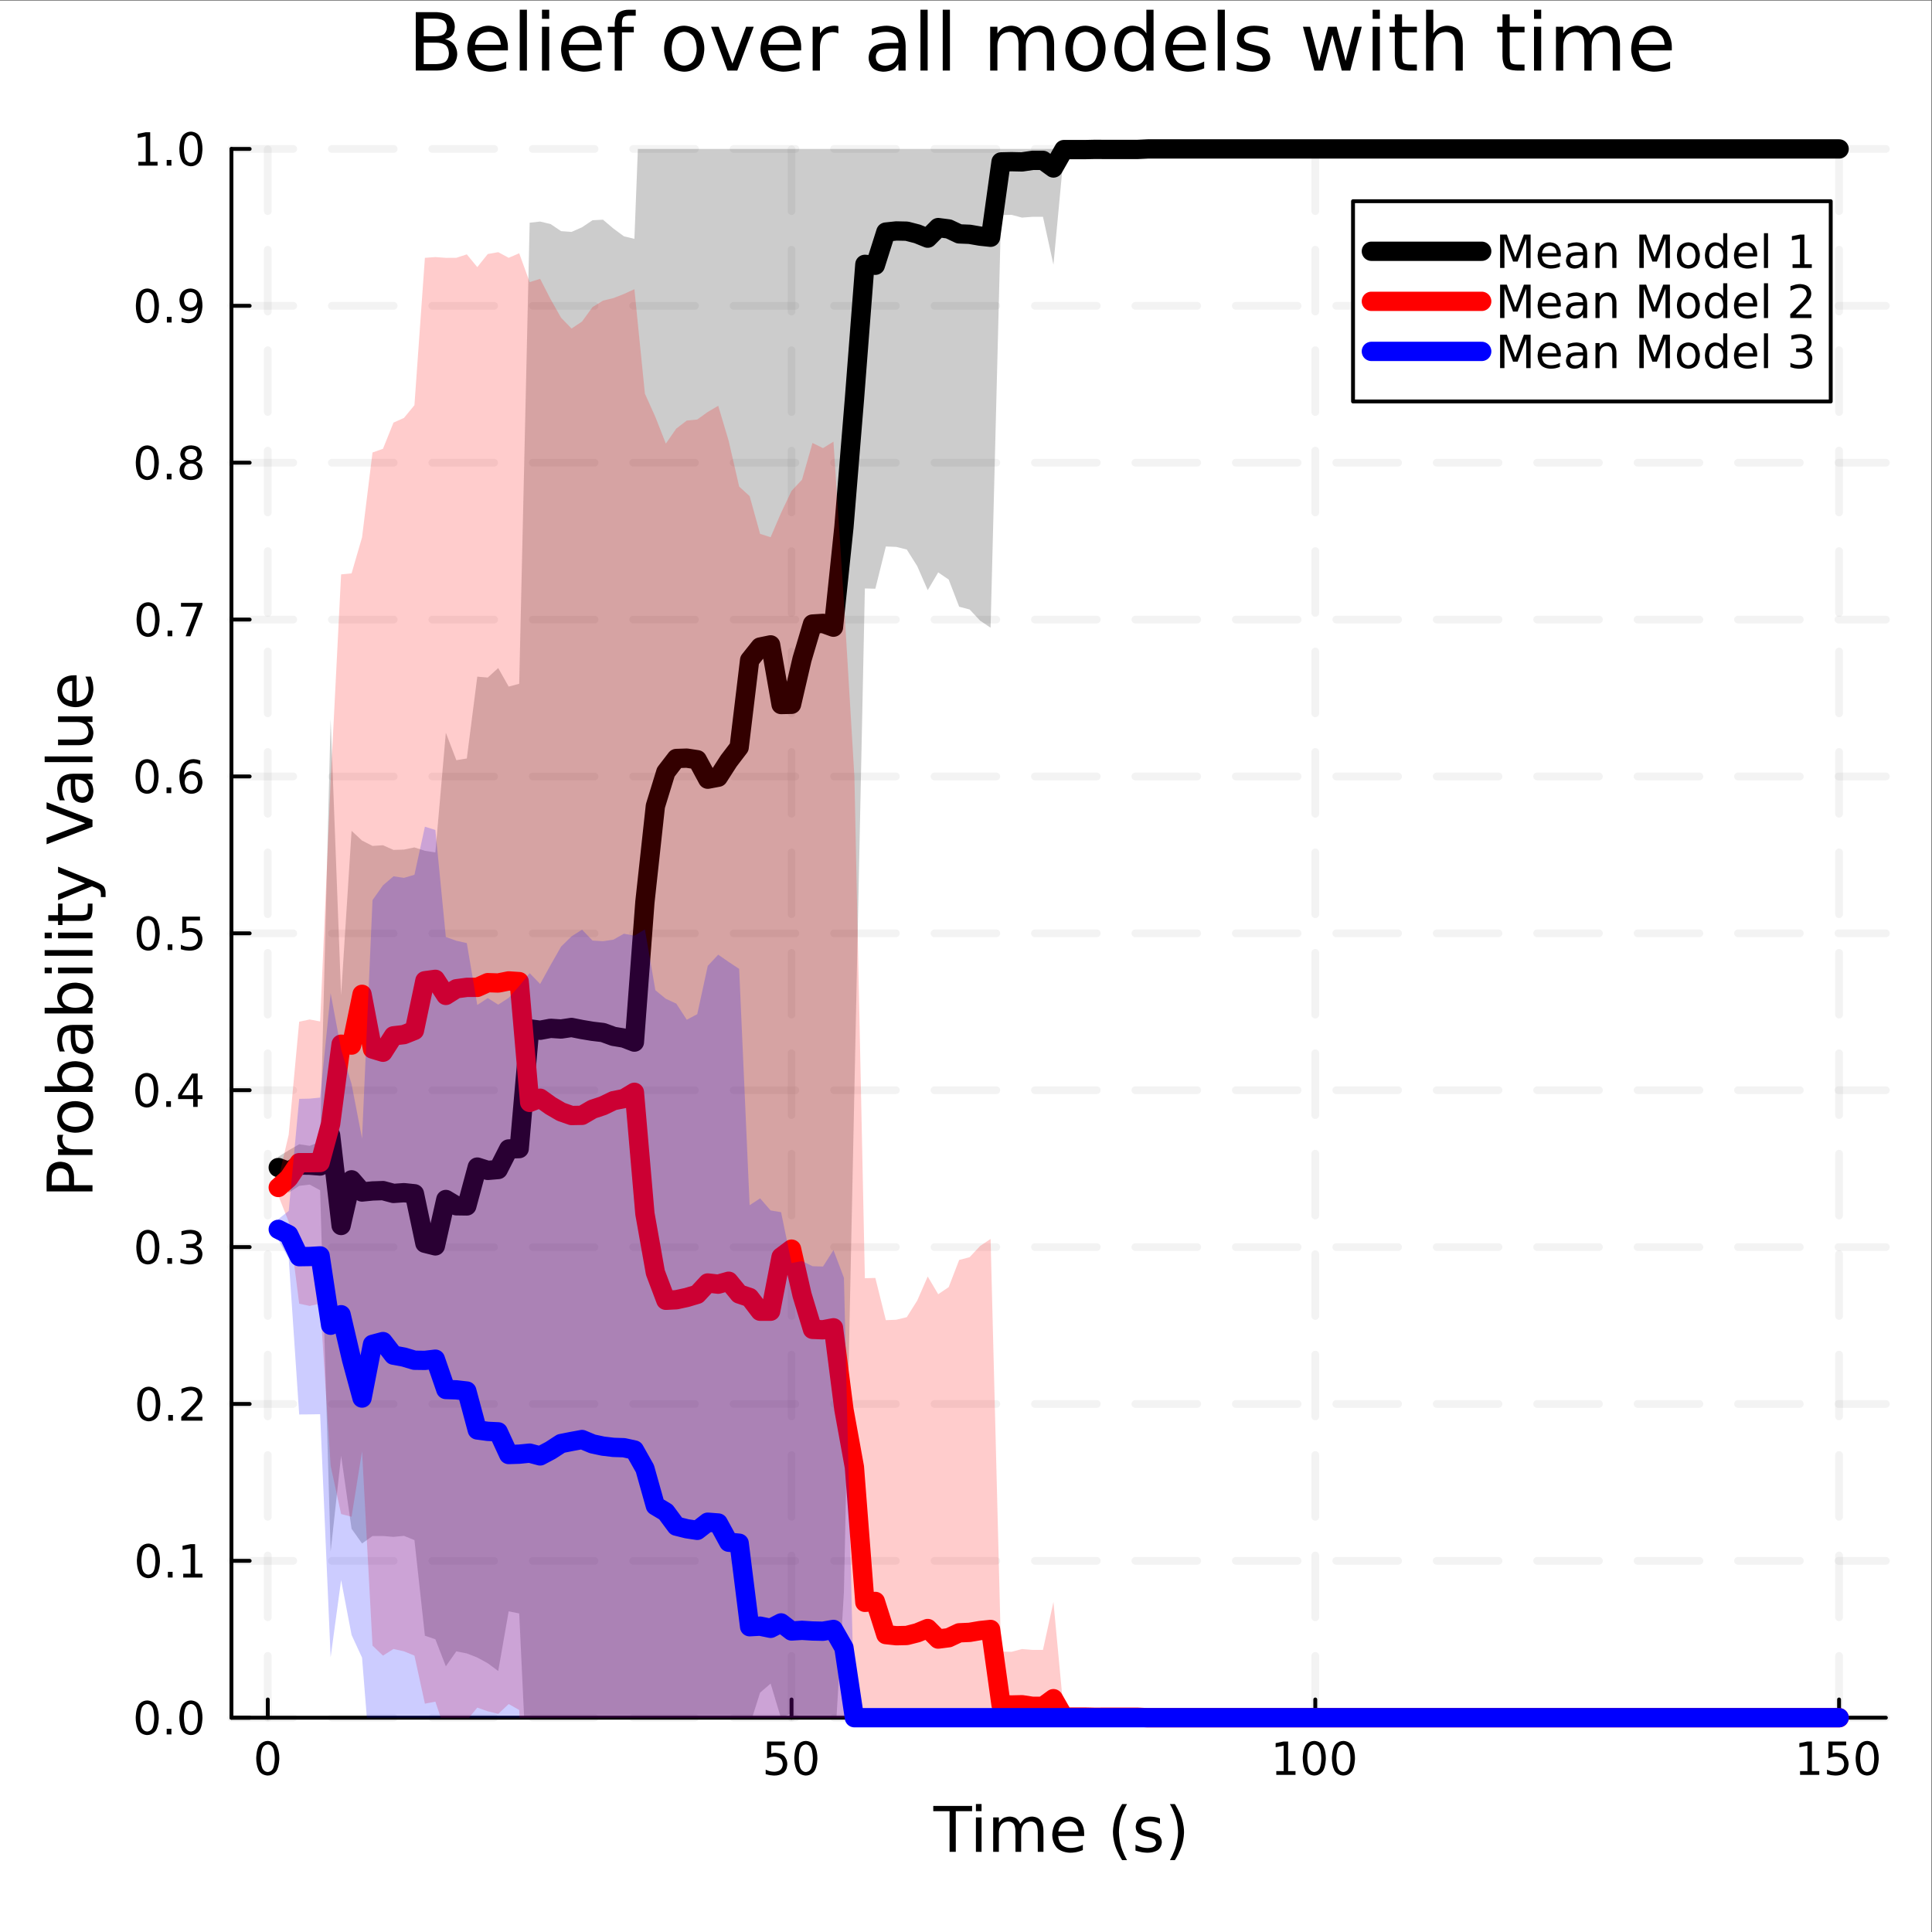
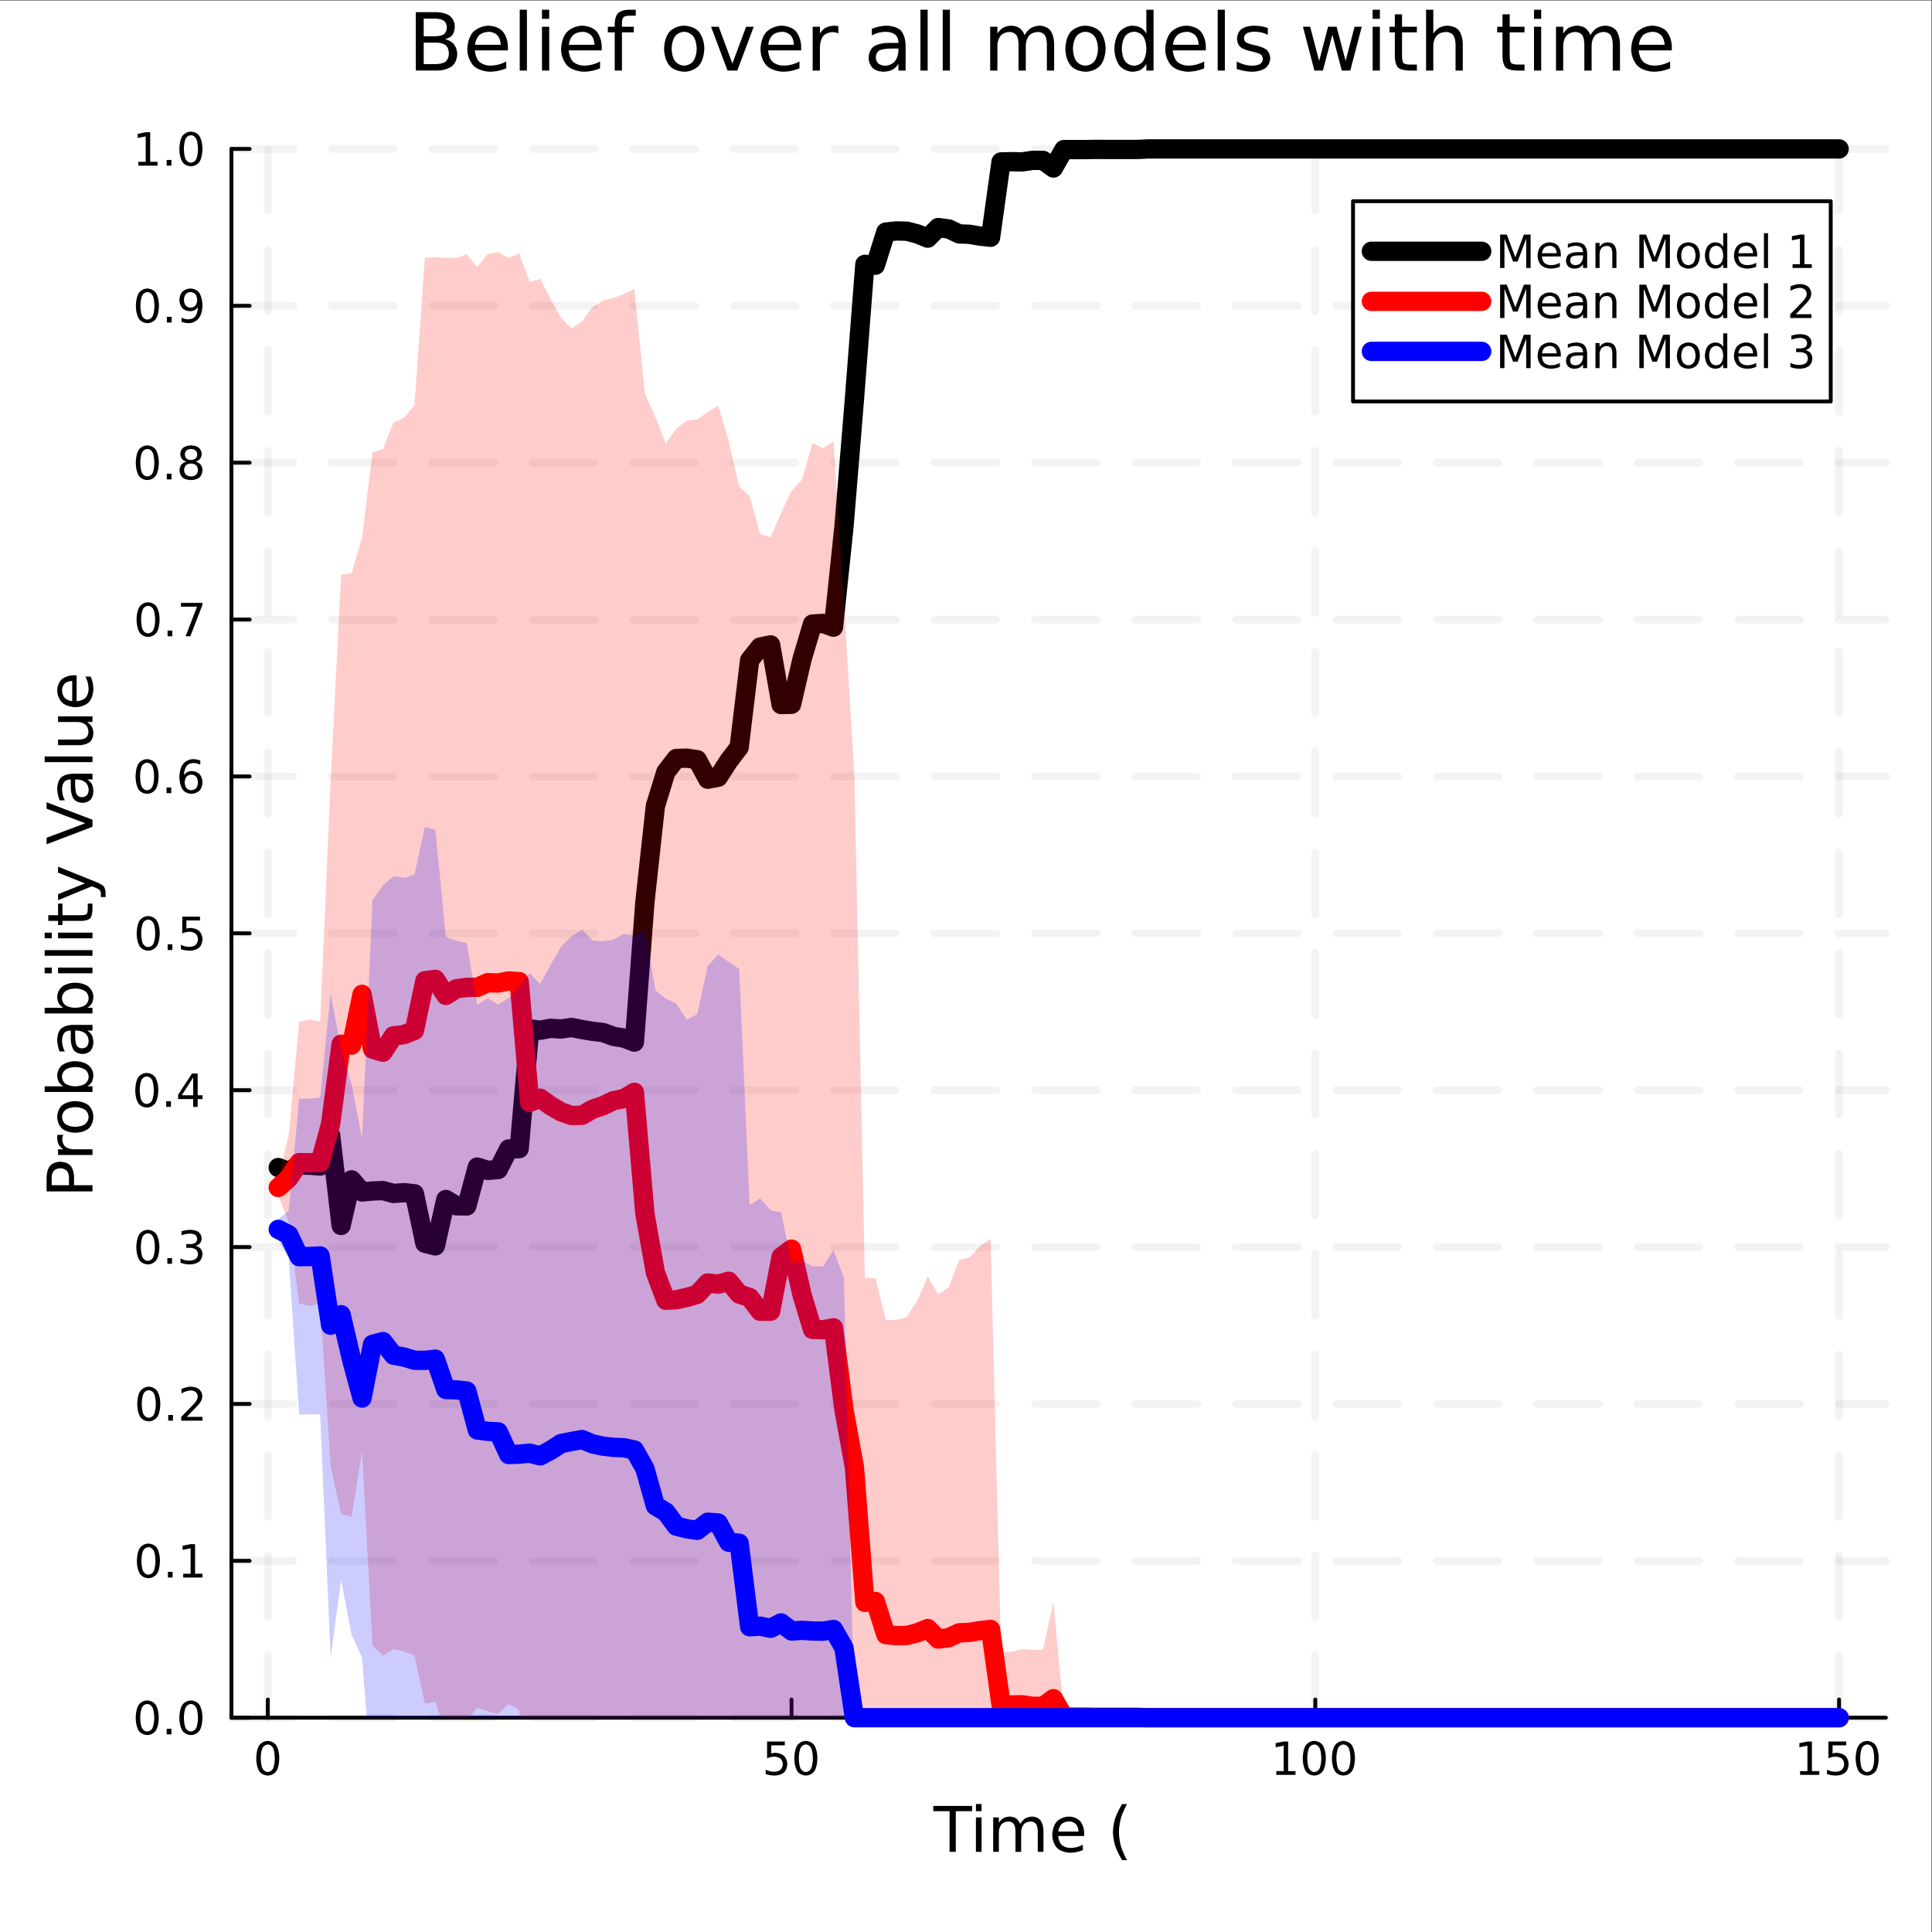
<svg xmlns="http://www.w3.org/2000/svg" xmlns:ns1="http://sodipodi.sourceforge.net/DTD/sodipodi-0.dtd" xmlns:ns2="http://www.inkscape.org/namespaces/inkscape" version="1.1" id="svg1" width="666.667" height="666.667" viewBox="0 0 666.667 666.667" ns1:docname="hyp_results_entropy_eff_20p0_10MC_sigma.pdf" ns2:version="1.3.2 (1:1.3.2+202311252150+091e20ef0f)">
  <rect x="0" y="0" width="666.667" height="666.667" fill="#333333" stroke="none" />
  <defs id="defs1">
    <clipPath clipPathUnits="userSpaceOnUse" id="clipPath2">
      <path d="M 0,0 H 500 V 500 H 0 Z" id="path2" />
    </clipPath>
    <clipPath clipPathUnits="userSpaceOnUse" id="clipPath4">
      <path d="M 0,0 H 500 V 500 H 0 Z" id="path4" />
    </clipPath>
    <clipPath clipPathUnits="userSpaceOnUse" id="clipPath130">
-       <path d="m 59.91,55.47 h 428.28 v 406.1 H 59.91 Z" id="path130" />
-     </clipPath>
+       </clipPath>
    <clipPath clipPathUnits="userSpaceOnUse" id="clipPath133">
      <path d="m 59.91,55.47 h 428.28 v 406.1 H 59.91 Z" id="path133" />
    </clipPath>
    <clipPath clipPathUnits="userSpaceOnUse" id="clipPath136">
      <path d="m 59.91,55.47 h 428.28 v 406.1 H 59.91 Z" id="path136" />
    </clipPath>
    <clipPath clipPathUnits="userSpaceOnUse" id="clipPath139">
      <path d="M 0,0 H 500 V 500 H 0 Z" id="path139" />
    </clipPath>
  </defs>
  <ns1:namedview id="namedview1" pagecolor="#ffffff" bordercolor="#000000" borderopacity="0.25" ns2:showpageshadow="2" ns2:pageopacity="0.0" ns2:pagecheckerboard="0" ns2:deskcolor="#d1d1d1" ns2:zoom="0.77849998" ns2:cx="333.33334" ns2:cy="333.33334" ns2:window-width="1920" ns2:window-height="1163" ns2:window-x="0" ns2:window-y="0" ns2:window-maximized="1" ns2:current-layer="g1">
    <ns2:page x="0" y="0" ns2:label="1" id="page1" width="666.667" height="666.667" margin="0" bleed="0" />
  </ns1:namedview>
  <g id="g1" ns2:groupmode="layer" ns2:label="1">
    <path id="path1" d="M 0,0 H 500 V 500 H 0" style="fill:#ffffff;fill-opacity:1;fill-rule:evenodd;stroke:none" transform="matrix(1.333,0,0,-1.333,0,666.667)" clip-path="url(#clipPath2)" />
    <path id="path3" d="m 59.91,55.47 h 428.28 v 406.1 H 59.91" style="fill:#ffffff;fill-opacity:1;fill-rule:evenodd;stroke:none" transform="matrix(1.333,0,0,-1.333,0,666.667)" clip-path="url(#clipPath4)" />
    <path id="path5" d="m 69.32,55.47 v 406.1" style="fill:none;stroke:#000000;stroke-width:2;stroke-linecap:round;stroke-linejoin:round;stroke-miterlimit:10;stroke-dasharray:16, 10;stroke-dashoffset:0;stroke-opacity:0.047" transform="matrix(1.333,0,0,-1.333,0,666.667)" />
-     <path id="path6" d="m 204.9,55.47 v 406.1" style="fill:none;stroke:#000000;stroke-width:2;stroke-linecap:round;stroke-linejoin:round;stroke-miterlimit:10;stroke-dasharray:16, 10;stroke-dashoffset:0;stroke-opacity:0.047" transform="matrix(1.333,0,0,-1.333,0,666.667)" />
    <path id="path7" d="m 340.48,55.47 v 406.1" style="fill:none;stroke:#000000;stroke-width:2;stroke-linecap:round;stroke-linejoin:round;stroke-miterlimit:10;stroke-dasharray:16, 10;stroke-dashoffset:0;stroke-opacity:0.047" transform="matrix(1.333,0,0,-1.333,0,666.667)" />
    <path id="path8" d="m 476.07,55.47 v 406.1" style="fill:none;stroke:#000000;stroke-width:2;stroke-linecap:round;stroke-linejoin:round;stroke-miterlimit:10;stroke-dasharray:16, 10;stroke-dashoffset:0;stroke-opacity:0.047" transform="matrix(1.333,0,0,-1.333,0,666.667)" />
    <path id="path9" d="M 59.91,55.47 H 488.19" style="fill:none;stroke:#000000;stroke-width:2;stroke-linecap:round;stroke-linejoin:round;stroke-miterlimit:10;stroke-dasharray:16, 10;stroke-dashoffset:0;stroke-opacity:0.047" transform="matrix(1.333,0,0,-1.333,0,666.667)" />
    <path id="path10" d="M 59.91,96.08 H 488.19" style="fill:none;stroke:#000000;stroke-width:2;stroke-linecap:round;stroke-linejoin:round;stroke-miterlimit:10;stroke-dasharray:16, 10;stroke-dashoffset:0;stroke-opacity:0.047" transform="matrix(1.333,0,0,-1.333,0,666.667)" />
    <path id="path11" d="M 59.91,136.69 H 488.19" style="fill:none;stroke:#000000;stroke-width:2;stroke-linecap:round;stroke-linejoin:round;stroke-miterlimit:10;stroke-dasharray:16, 10;stroke-dashoffset:0;stroke-opacity:0.047" transform="matrix(1.333,0,0,-1.333,0,666.667)" />
    <path id="path12" d="M 59.91,177.3 H 488.19" style="fill:none;stroke:#000000;stroke-width:2;stroke-linecap:round;stroke-linejoin:round;stroke-miterlimit:10;stroke-dasharray:16, 10;stroke-dashoffset:0;stroke-opacity:0.047" transform="matrix(1.333,0,0,-1.333,0,666.667)" />
    <path id="path13" d="M 59.91,217.91 H 488.19" style="fill:none;stroke:#000000;stroke-width:2;stroke-linecap:round;stroke-linejoin:round;stroke-miterlimit:10;stroke-dasharray:16, 10;stroke-dashoffset:0;stroke-opacity:0.047" transform="matrix(1.333,0,0,-1.333,0,666.667)" />
    <path id="path14" d="M 59.91,258.52 H 488.19" style="fill:none;stroke:#000000;stroke-width:2;stroke-linecap:round;stroke-linejoin:round;stroke-miterlimit:10;stroke-dasharray:16, 10;stroke-dashoffset:0;stroke-opacity:0.047" transform="matrix(1.333,0,0,-1.333,0,666.667)" />
    <path id="path15" d="M 59.91,299.13 H 488.19" style="fill:none;stroke:#000000;stroke-width:2;stroke-linecap:round;stroke-linejoin:round;stroke-miterlimit:10;stroke-dasharray:16, 10;stroke-dashoffset:0;stroke-opacity:0.047" transform="matrix(1.333,0,0,-1.333,0,666.667)" />
    <path id="path16" d="M 59.91,339.74 H 488.19" style="fill:none;stroke:#000000;stroke-width:2;stroke-linecap:round;stroke-linejoin:round;stroke-miterlimit:10;stroke-dasharray:16, 10;stroke-dashoffset:0;stroke-opacity:0.047" transform="matrix(1.333,0,0,-1.333,0,666.667)" />
    <path id="path17" d="M 59.91,380.35 H 488.19" style="fill:none;stroke:#000000;stroke-width:2;stroke-linecap:round;stroke-linejoin:round;stroke-miterlimit:10;stroke-dasharray:16, 10;stroke-dashoffset:0;stroke-opacity:0.047" transform="matrix(1.333,0,0,-1.333,0,666.667)" />
    <path id="path18" d="M 59.91,420.96 H 488.19" style="fill:none;stroke:#000000;stroke-width:2;stroke-linecap:round;stroke-linejoin:round;stroke-miterlimit:10;stroke-dasharray:16, 10;stroke-dashoffset:0;stroke-opacity:0.047" transform="matrix(1.333,0,0,-1.333,0,666.667)" />
    <path id="path19" d="M 59.91,461.57 H 488.19" style="fill:none;stroke:#000000;stroke-width:2;stroke-linecap:round;stroke-linejoin:round;stroke-miterlimit:10;stroke-dasharray:16, 10;stroke-dashoffset:0;stroke-opacity:0.047" transform="matrix(1.333,0,0,-1.333,0,666.667)" />
    <path id="path20" d="M 59.91,55.47 H 488.19" style="fill:none;stroke:#000000;stroke-width:1;stroke-linecap:round;stroke-linejoin:round;stroke-miterlimit:10;stroke-dasharray:none;stroke-opacity:1" transform="matrix(1.333,0,0,-1.333,0,666.667)" />
    <path id="path21" d="m 69.32,55.47 v 4.72" style="fill:none;stroke:#000000;stroke-width:1;stroke-linecap:round;stroke-linejoin:round;stroke-miterlimit:10;stroke-dasharray:none;stroke-opacity:1" transform="matrix(1.333,0,0,-1.333,0,666.667)" />
    <path id="path22" d="m 204.9,55.47 v 4.72" style="fill:none;stroke:#000000;stroke-width:1;stroke-linecap:round;stroke-linejoin:round;stroke-miterlimit:10;stroke-dasharray:none;stroke-opacity:1" transform="matrix(1.333,0,0,-1.333,0,666.667)" />
    <path id="path23" d="m 340.48,55.47 v 4.72" style="fill:none;stroke:#000000;stroke-width:1;stroke-linecap:round;stroke-linejoin:round;stroke-miterlimit:10;stroke-dasharray:none;stroke-opacity:1" transform="matrix(1.333,0,0,-1.333,0,666.667)" />
    <path id="path24" d="m 476.07,55.47 v 4.72" style="fill:none;stroke:#000000;stroke-width:1;stroke-linecap:round;stroke-linejoin:round;stroke-miterlimit:10;stroke-dasharray:none;stroke-opacity:1" transform="matrix(1.333,0,0,-1.333,0,666.667)" />
    <path id="path25" d="m 69.32,48.54 c 0,0 -0.91,0 -1.36,-0.9 0,0 -0.46,-0.88 -0.46,-2.66 0,0 0,-1.78 0.46,-2.67 0,0 0.45,-0.89 1.36,-0.89 0,0 0.9,0 1.36,0.89 0,0 0.45,0.89 0.45,2.67 0,0 0,1.78 -0.45,2.66 0,0 -0.46,0.9 -1.36,0.9 m 0,0.92 c 0,0 1.45,0 2.21,-1.15 0,0 0.77,-1.15 0.77,-3.33 0,0 0,-2.19 -0.77,-3.34 0,0 -0.76,-1.14 -2.21,-1.14 0,0 -1.46,0 -2.23,1.14 0,0 -0.76,1.15 -0.76,3.34 0,0 0,2.18 0.76,3.33 0,0 0.77,1.15 2.23,1.15 z" style="fill:#000000;fill-opacity:1;fill-rule:nonzero;stroke:none" transform="matrix(1.333,0,0,-1.333,0,666.667)" />
    <path id="path26" d="m 198.57,49.31 h 4.59 v -0.99 h -3.51 V 46.2 c 0,0 0.25,0.09 0.5,0.13 0,0 0.26,0.05 0.51,0.05 0,0 1.45,0 2.3,-0.8 0,0 0.84,-0.79 0.84,-2.14 0,0 0,-1.4 -0.87,-2.17 0,0 -0.87,-0.77 -2.45,-0.77 0,0 -0.54,0 -1.11,0.09 0,0 -0.56,0.09 -1.16,0.28 v 1.17 c 0,0 0.52,-0.28 1.08,-0.42 0,0 0.55,-0.14 1.17,-0.14 0,0 1,0 1.59,0.53 0,0 0.58,0.52 0.58,1.43 0,0 0,0.9 -0.58,1.43 0,0 -0.59,0.52 -1.59,0.52 0,0 -0.47,0 -0.94,-0.1 0,0 -0.46,-0.11 -0.95,-0.33 z" style="fill:#000000;fill-opacity:1;fill-rule:nonzero;stroke:none" transform="matrix(1.333,0,0,-1.333,0,666.667)" />
    <path id="path27" d="m 208.6,48.54 c 0,0 -0.9,0 -1.36,-0.9 0,0 -0.45,-0.88 -0.45,-2.66 0,0 0,-1.78 0.45,-2.67 0,0 0.46,-0.89 1.36,-0.89 0,0 0.91,0 1.36,0.89 0,0 0.46,0.89 0.46,2.67 0,0 0,1.78 -0.46,2.66 0,0 -0.45,0.9 -1.36,0.9 m 0,0.92 c 0,0 1.46,0 2.22,-1.15 0,0 0.77,-1.15 0.77,-3.33 0,0 0,-2.19 -0.77,-3.34 0,0 -0.76,-1.14 -2.22,-1.14 0,0 -1.45,0 -2.22,1.14 0,0 -0.76,1.15 -0.76,3.34 0,0 0,2.18 0.76,3.33 0,0 0.77,1.15 2.22,1.15 z" style="fill:#000000;fill-opacity:1;fill-rule:nonzero;stroke:none" transform="matrix(1.333,0,0,-1.333,0,666.667)" />
    <path id="path28" d="m 330.39,41.65 h 1.91 v 6.59 l -2.08,-0.42 v 1.07 l 2.06,0.42 h 1.17 v -7.66 h 1.91 v -0.98 h -4.97 z" style="fill:#000000;fill-opacity:1;fill-rule:nonzero;stroke:none" transform="matrix(1.333,0,0,-1.333,0,666.667)" />
    <path id="path29" d="m 340.22,48.54 c 0,0 -0.9,0 -1.36,-0.9 0,0 -0.45,-0.88 -0.45,-2.66 0,0 0,-1.78 0.45,-2.67 0,0 0.46,-0.89 1.36,-0.89 0,0 0.91,0 1.36,0.89 0,0 0.46,0.89 0.46,2.67 0,0 0,1.78 -0.46,2.66 0,0 -0.45,0.9 -1.36,0.9 m 0,0.92 c 0,0 1.46,0 2.22,-1.15 0,0 0.77,-1.15 0.77,-3.33 0,0 0,-2.19 -0.77,-3.34 0,0 -0.76,-1.14 -2.22,-1.14 0,0 -1.45,0 -2.22,1.14 0,0 -0.76,1.15 -0.76,3.34 0,0 0,2.18 0.76,3.33 0,0 0.77,1.15 2.22,1.15 z" style="fill:#000000;fill-opacity:1;fill-rule:nonzero;stroke:none" transform="matrix(1.333,0,0,-1.333,0,666.667)" />
    <path id="path30" d="m 347.76,48.54 c 0,0 -0.9,0 -1.36,-0.9 0,0 -0.45,-0.88 -0.45,-2.66 0,0 0,-1.78 0.45,-2.67 0,0 0.46,-0.89 1.36,-0.89 0,0 0.91,0 1.36,0.89 0,0 0.46,0.89 0.46,2.67 0,0 0,1.78 -0.46,2.66 0,0 -0.45,0.9 -1.36,0.9 m 0,0.92 c 0,0 1.46,0 2.22,-1.15 0,0 0.77,-1.15 0.77,-3.33 0,0 0,-2.19 -0.77,-3.34 0,0 -0.76,-1.14 -2.22,-1.14 0,0 -1.45,0 -2.22,1.14 0,0 -0.76,1.15 -0.76,3.34 0,0 0,2.18 0.76,3.33 0,0 0.77,1.15 2.22,1.15 z" style="fill:#000000;fill-opacity:1;fill-rule:nonzero;stroke:none" transform="matrix(1.333,0,0,-1.333,0,666.667)" />
    <path id="path31" d="m 465.97,41.65 h 1.91 v 6.59 l -2.08,-0.42 v 1.07 l 2.07,0.42 h 1.17 v -7.66 h 1.91 v -0.98 h -4.98 z" style="fill:#000000;fill-opacity:1;fill-rule:nonzero;stroke:none" transform="matrix(1.333,0,0,-1.333,0,666.667)" />
    <path id="path32" d="m 473.32,49.31 h 4.59 v -0.99 h -3.52 V 46.2 c 0,0 0.25,0.09 0.51,0.13 0,0 0.25,0.05 0.51,0.05 0,0 1.44,0 2.29,-0.8 0,0 0.84,-0.79 0.84,-2.14 0,0 0,-1.4 -0.86,-2.17 0,0 -0.87,-0.77 -2.45,-0.77 0,0 -0.55,0 -1.11,0.09 0,0 -0.56,0.09 -1.17,0.28 v 1.17 c 0,0 0.53,-0.28 1.08,-0.42 0,0 0.56,-0.14 1.18,-0.14 0,0 1,0 1.58,0.53 0,0 0.59,0.52 0.59,1.43 0,0 0,0.9 -0.59,1.43 0,0 -0.58,0.52 -1.58,0.52 0,0 -0.47,0 -0.94,-0.1 0,0 -0.46,-0.11 -0.95,-0.33 z" style="fill:#000000;fill-opacity:1;fill-rule:nonzero;stroke:none" transform="matrix(1.333,0,0,-1.333,0,666.667)" />
    <path id="path33" d="m 483.35,48.54 c 0,0 -0.9,0 -1.36,-0.9 0,0 -0.45,-0.88 -0.45,-2.66 0,0 0,-1.78 0.45,-2.67 0,0 0.46,-0.89 1.36,-0.89 0,0 0.91,0 1.36,0.89 0,0 0.45,0.89 0.45,2.67 0,0 0,1.78 -0.45,2.66 0,0 -0.45,0.9 -1.36,0.9 m 0,0.92 c 0,0 1.45,0 2.21,-1.15 0,0 0.77,-1.15 0.77,-3.33 0,0 0,-2.19 -0.77,-3.34 0,0 -0.76,-1.14 -2.21,-1.14 0,0 -1.45,0 -2.22,1.14 0,0 -0.77,1.15 -0.77,3.34 0,0 0,2.18 0.77,3.33 0,0 0.77,1.15 2.22,1.15 z" style="fill:#000000;fill-opacity:1;fill-rule:nonzero;stroke:none" transform="matrix(1.333,0,0,-1.333,0,666.667)" />
    <path id="path34" d="m 241.59,32.63 h 10.05 v -1.35 h -4.22 V 20.75 h -1.61 v 10.53 h -4.22 z" style="fill:#000000;fill-opacity:1;fill-rule:nonzero;stroke:none" transform="matrix(1.333,0,0,-1.333,0,666.667)" />
    <path id="path35" d="m 252.63,29.66 h 1.46 v -8.91 h -1.46 v 8.91 m 0,3.47 h 1.46 v -1.85 h -1.46 z" style="fill:#000000;fill-opacity:1;fill-rule:nonzero;stroke:none" transform="matrix(1.333,0,0,-1.333,0,666.667)" />
    <path id="path36" d="m 264.09,27.95 c 0,0 0.55,0.99 1.32,1.46 0,0 0.76,0.47 1.79,0.47 0,0 1.4,0 2.15,-0.98 0,0 0.76,-0.97 0.76,-2.77 v -5.38 h -1.47 v 5.33 c 0,0 0,1.28 -0.46,1.9 0,0 -0.45,0.62 -1.38,0.62 0,0 -1.14,0 -1.8,-0.75 0,0 -0.66,-0.76 -0.66,-2.06 v -5.04 h -1.47 v 5.33 c 0,0 0,1.29 -0.46,1.9 0,0 -0.45,0.62 -1.4,0.62 0,0 -1.12,0 -1.78,-0.76 0,0 -0.66,-0.76 -0.66,-2.05 v -5.04 h -1.47 v 8.91 h 1.47 v -1.38 c 0,0 0.5,0.82 1.2,1.21 0,0 0.7,0.39 1.67,0.39 0,0 0.97,0 1.64,-0.5 0,0 0.69,-0.49 1.01,-1.43 z" style="fill:#000000;fill-opacity:1;fill-rule:nonzero;stroke:none" transform="matrix(1.333,0,0,-1.333,0,666.667)" />
    <path id="path37" d="m 280.65,25.57 v -0.72 h -6.73 c 0,0 0.1,-1.51 0.91,-2.3 0,0 0.82,-0.79 2.27,-0.79 0,0 0.85,0 1.63,0.21 0,0 0.8,0.2 1.58,0.62 V 21.2 c 0,0 -0.79,-0.33 -1.62,-0.51 0,0 -0.82,-0.17 -1.67,-0.17 0,0 -2.14,0 -3.39,1.24 0,0 -1.24,1.24 -1.24,3.36 0,0 0,2.19 1.18,3.47 0,0 1.19,1.29 3.19,1.29 0,0 1.8,0 2.84,-1.17 0,0 1.05,-1.15 1.05,-3.14 M 279.19,26 c 0,0 -0.02,1.2 -0.68,1.92 0,0 -0.65,0.71 -1.73,0.71 0,0 -1.23,0 -1.97,-0.69 0,0 -0.73,-0.69 -0.84,-1.95 z" style="fill:#000000;fill-opacity:1;fill-rule:nonzero;stroke:none" transform="matrix(1.333,0,0,-1.333,0,666.667)" />
    <path id="path38" d="m 291.75,33.11 c 0,0 -1.06,-1.83 -1.58,-3.62 0,0 -0.52,-1.79 -0.52,-3.62 0,0 0,-1.84 0.52,-3.65 0,0 0.52,-1.8 1.58,-3.62 h -1.27 c 0,0 -1.19,1.87 -1.79,3.68 0,0 -0.59,1.8 -0.59,3.59 0,0 0,1.77 0.59,3.57 0,0 0.59,1.8 1.79,3.67 z" style="fill:#000000;fill-opacity:1;fill-rule:nonzero;stroke:none" transform="matrix(1.333,0,0,-1.333,0,666.667)" />
-     <path id="path39" d="m 300.27,29.4 v -1.39 c 0,0 -0.62,0.32 -1.28,0.48 0,0 -0.67,0.16 -1.39,0.16 0,0 -1.09,0 -1.64,-0.33 0,0 -0.54,-0.34 -0.54,-1.01 0,0 0,-0.51 0.39,-0.8 0,0 0.39,-0.29 1.57,-0.55 l 0.5,-0.11 c 0,0 1.56,-0.33 2.21,-0.95 0,0 0.66,-0.6 0.66,-1.69 0,0 0,-1.24 -0.98,-1.97 0,0 -0.98,-0.72 -2.7,-0.72 0,0 -0.72,0 -1.5,0.14 0,0 -0.77,0.14 -1.63,0.42 v 1.51 c 0,0 0.81,-0.42 1.6,-0.64 0,0 0.79,-0.21 1.56,-0.21 0,0 1.03,0 1.59,0.35 0,0 0.56,0.36 0.56,1.01 0,0 0,0.59 -0.41,0.91 0,0 -0.4,0.32 -1.76,0.61 l -0.51,0.12 c 0,0 -1.36,0.29 -1.96,0.88 0,0 -0.61,0.6 -0.61,1.63 0,0 0,1.26 0.9,1.94 0,0 0.89,0.69 2.53,0.69 0,0 0.81,0 1.52,-0.12 0,0 0.72,-0.12 1.32,-0.36 z" style="fill:#000000;fill-opacity:1;fill-rule:nonzero;stroke:none" transform="matrix(1.333,0,0,-1.333,0,666.667)" />
-     <path id="path40" d="m 302.85,33.11 h 1.28 c 0,0 1.19,-1.87 1.78,-3.67 0,0 0.59,-1.8 0.59,-3.57 0,0 0,-1.79 -0.59,-3.59 0,0 -0.59,-1.81 -1.78,-3.68 h -1.28 c 0,0 1.06,1.82 1.58,3.62 0,0 0.52,1.81 0.52,3.65 0,0 0,1.83 -0.52,3.62 0,0 -0.52,1.79 -1.58,3.62 z" style="fill:#000000;fill-opacity:1;fill-rule:nonzero;stroke:none" transform="matrix(1.333,0,0,-1.333,0,666.667)" />
    <path id="path41" d="m 59.91,55.47 v 406.1" style="fill:none;stroke:#000000;stroke-width:1;stroke-linecap:round;stroke-linejoin:round;stroke-miterlimit:10;stroke-dasharray:none;stroke-opacity:1" transform="matrix(1.333,0,0,-1.333,0,666.667)" />
    <path id="path42" d="m 59.91,55.47 h 4.72" style="fill:none;stroke:#000000;stroke-width:1;stroke-linecap:round;stroke-linejoin:round;stroke-miterlimit:10;stroke-dasharray:none;stroke-opacity:1" transform="matrix(1.333,0,0,-1.333,0,666.667)" />
    <path id="path43" d="m 59.91,96.08 h 4.72" style="fill:none;stroke:#000000;stroke-width:1;stroke-linecap:round;stroke-linejoin:round;stroke-miterlimit:10;stroke-dasharray:none;stroke-opacity:1" transform="matrix(1.333,0,0,-1.333,0,666.667)" />
    <path id="path44" d="m 59.91,136.69 h 4.72" style="fill:none;stroke:#000000;stroke-width:1;stroke-linecap:round;stroke-linejoin:round;stroke-miterlimit:10;stroke-dasharray:none;stroke-opacity:1" transform="matrix(1.333,0,0,-1.333,0,666.667)" />
    <path id="path45" d="m 59.91,177.3 h 4.72" style="fill:none;stroke:#000000;stroke-width:1;stroke-linecap:round;stroke-linejoin:round;stroke-miterlimit:10;stroke-dasharray:none;stroke-opacity:1" transform="matrix(1.333,0,0,-1.333,0,666.667)" />
    <path id="path46" d="m 59.91,217.91 h 4.72" style="fill:none;stroke:#000000;stroke-width:1;stroke-linecap:round;stroke-linejoin:round;stroke-miterlimit:10;stroke-dasharray:none;stroke-opacity:1" transform="matrix(1.333,0,0,-1.333,0,666.667)" />
    <path id="path47" d="m 59.91,258.52 h 4.72" style="fill:none;stroke:#000000;stroke-width:1;stroke-linecap:round;stroke-linejoin:round;stroke-miterlimit:10;stroke-dasharray:none;stroke-opacity:1" transform="matrix(1.333,0,0,-1.333,0,666.667)" />
    <path id="path48" d="m 59.91,299.13 h 4.72" style="fill:none;stroke:#000000;stroke-width:1;stroke-linecap:round;stroke-linejoin:round;stroke-miterlimit:10;stroke-dasharray:none;stroke-opacity:1" transform="matrix(1.333,0,0,-1.333,0,666.667)" />
    <path id="path49" d="m 59.91,339.74 h 4.72" style="fill:none;stroke:#000000;stroke-width:1;stroke-linecap:round;stroke-linejoin:round;stroke-miterlimit:10;stroke-dasharray:none;stroke-opacity:1" transform="matrix(1.333,0,0,-1.333,0,666.667)" />
    <path id="path50" d="m 59.91,380.35 h 4.72" style="fill:none;stroke:#000000;stroke-width:1;stroke-linecap:round;stroke-linejoin:round;stroke-miterlimit:10;stroke-dasharray:none;stroke-opacity:1" transform="matrix(1.333,0,0,-1.333,0,666.667)" />
    <path id="path51" d="m 59.91,420.96 h 4.72" style="fill:none;stroke:#000000;stroke-width:1;stroke-linecap:round;stroke-linejoin:round;stroke-miterlimit:10;stroke-dasharray:none;stroke-opacity:1" transform="matrix(1.333,0,0,-1.333,0,666.667)" />
    <path id="path52" d="m 59.91,461.57 h 4.72" style="fill:none;stroke:#000000;stroke-width:1;stroke-linecap:round;stroke-linejoin:round;stroke-miterlimit:10;stroke-dasharray:none;stroke-opacity:1" transform="matrix(1.333,0,0,-1.333,0,666.667)" />
    <path id="path53" d="m 38.11,59.02 c 0,0 -0.9,0 -1.36,-0.9 0,0 -0.45,-0.88 -0.45,-2.66 0,0 0,-1.78 0.45,-2.67 0,0 0.46,-0.89 1.36,-0.89 0,0 0.91,0 1.36,0.89 0,0 0.46,0.89 0.46,2.67 0,0 0,1.78 -0.46,2.66 0,0 -0.45,0.9 -1.36,0.9 m 0,0.92 c 0,0 1.46,0 2.22,-1.15 0,0 0.77,-1.15 0.77,-3.33 0,0 0,-2.19 -0.77,-3.34 0,0 -0.76,-1.14 -2.22,-1.14 0,0 -1.45,0 -2.22,1.14 0,0 -0.76,1.15 -0.76,3.34 0,0 0,2.18 0.76,3.33 0,0 0.77,1.15 2.22,1.15 z" style="fill:#000000;fill-opacity:1;fill-rule:nonzero;stroke:none" transform="matrix(1.333,0,0,-1.333,0,666.667)" />
    <path id="path54" d="m 43.15,52.61 h 1.22 v -1.46 h -1.22 z" style="fill:#000000;fill-opacity:1;fill-rule:nonzero;stroke:none" transform="matrix(1.333,0,0,-1.333,0,666.667)" />
    <path id="path55" d="m 49.42,59.02 c 0,0 -0.9,0 -1.36,-0.9 0,0 -0.45,-0.88 -0.45,-2.66 0,0 0,-1.78 0.45,-2.67 0,0 0.46,-0.89 1.36,-0.89 0,0 0.91,0 1.36,0.89 0,0 0.46,0.89 0.46,2.67 0,0 0,1.78 -0.46,2.66 0,0 -0.45,0.9 -1.36,0.9 m 0,0.92 c 0,0 1.45,0 2.22,-1.15 0,0 0.77,-1.15 0.77,-3.33 0,0 0,-2.19 -0.77,-3.34 0,0 -0.77,-1.14 -2.22,-1.14 0,0 -1.45,0 -2.22,1.14 0,0 -0.77,1.15 -0.77,3.34 0,0 0,2.18 0.77,3.33 0,0 0.77,1.15 2.22,1.15 z" style="fill:#000000;fill-opacity:1;fill-rule:nonzero;stroke:none" transform="matrix(1.333,0,0,-1.333,0,666.667)" />
    <path id="path56" d="m 38.42,99.63 c 0,0 -0.9,0 -1.36,-0.9 0,0 -0.45,-0.88 -0.45,-2.66 0,0 0,-1.78 0.45,-2.67 0,0 0.46,-0.89 1.36,-0.89 0,0 0.91,0 1.36,0.89 0,0 0.46,0.89 0.46,2.67 0,0 0,1.78 -0.46,2.66 0,0 -0.45,0.9 -1.36,0.9 m 0,0.92 c 0,0 1.45,0 2.22,-1.15 0,0 0.77,-1.15 0.77,-3.33 0,0 0,-2.18 -0.77,-3.34 0,0 -0.77,-1.14 -2.22,-1.14 0,0 -1.45,0 -2.22,1.14 0,0 -0.77,1.16 -0.77,3.34 0,0 0,2.18 0.77,3.33 0,0 0.77,1.15 2.22,1.15 z" style="fill:#000000;fill-opacity:1;fill-rule:nonzero;stroke:none" transform="matrix(1.333,0,0,-1.333,0,666.667)" />
    <path id="path57" d="m 43.46,93.23 h 1.22 v -1.47 h -1.22 z" style="fill:#000000;fill-opacity:1;fill-rule:nonzero;stroke:none" transform="matrix(1.333,0,0,-1.333,0,666.667)" />
    <path id="path58" d="m 47.43,92.74 h 1.91 v 6.59 l -2.08,-0.42 v 1.07 l 2.07,0.42 h 1.17 v -7.66 h 1.91 v -0.98 h -4.98 z" style="fill:#000000;fill-opacity:1;fill-rule:nonzero;stroke:none" transform="matrix(1.333,0,0,-1.333,0,666.667)" />
    <path id="path59" d="m 38.51,140.24 c 0,0 -0.9,0 -1.36,-0.89 0,0 -0.45,-0.89 -0.45,-2.67 0,0 0,-1.78 0.45,-2.67 0,0 0.46,-0.89 1.36,-0.89 0,0 0.91,0 1.36,0.89 0,0 0.46,0.89 0.46,2.67 0,0 0,1.78 -0.46,2.67 0,0 -0.45,0.89 -1.36,0.89 m 0,0.92 c 0,0 1.45,0 2.22,-1.15 0,0 0.77,-1.14 0.77,-3.33 0,0 0,-2.18 -0.77,-3.34 0,0 -0.77,-1.14 -2.22,-1.14 0,0 -1.45,0 -2.22,1.14 0,0 -0.76,1.16 -0.76,3.34 0,0 0,2.19 0.76,3.33 0,0 0.77,1.15 2.22,1.15 z" style="fill:#000000;fill-opacity:1;fill-rule:nonzero;stroke:none" transform="matrix(1.333,0,0,-1.333,0,666.667)" />
    <path id="path60" d="m 43.55,133.84 h 1.22 v -1.47 h -1.22 z" style="fill:#000000;fill-opacity:1;fill-rule:nonzero;stroke:none" transform="matrix(1.333,0,0,-1.333,0,666.667)" />
    <path id="path61" d="m 48.33,133.35 h 4.08 v -0.98 h -5.49 v 0.98 c 0,0 0.67,0.69 1.81,1.85 0,0 1.15,1.16 1.45,1.5 0,0 0.56,0.63 0.78,1.06 0,0 0.23,0.44 0.23,0.86 0,0 0,0.69 -0.49,1.12 0,0 -0.48,0.44 -1.26,0.44 0,0 -0.55,0 -1.16,-0.19 0,0 -0.61,-0.19 -1.3,-0.58 v 1.18 c 0,0 0.7,0.28 1.32,0.43 0,0 0.61,0.14 1.12,0.14 0,0 1.34,0 2.14,-0.67 0,0 0.8,-0.67 0.8,-1.79 0,0 0,-0.53 -0.2,-1.02 0,0 -0.2,-0.47 -0.73,-1.12 0,0 -0.14,-0.17 -0.92,-0.97 0,0 -0.77,-0.8 -2.18,-2.24 z" style="fill:#000000;fill-opacity:1;fill-rule:nonzero;stroke:none" transform="matrix(1.333,0,0,-1.333,0,666.667)" />
    <path id="path62" d="m 38.27,180.85 c 0,0 -0.9,0 -1.36,-0.89 0,0 -0.45,-0.89 -0.45,-2.67 0,0 0,-1.78 0.45,-2.67 0,0 0.46,-0.88 1.36,-0.88 0,0 0.91,0 1.36,0.88 0,0 0.46,0.89 0.46,2.67 0,0 0,1.78 -0.46,2.67 0,0 -0.45,0.89 -1.36,0.89 m 0,0.92 c 0,0 1.46,0 2.22,-1.15 0,0 0.77,-1.14 0.77,-3.33 0,0 0,-2.18 -0.77,-3.33 0,0 -0.76,-1.15 -2.22,-1.15 0,0 -1.45,0 -2.22,1.15 0,0 -0.76,1.15 -0.76,3.33 0,0 0,2.19 0.76,3.33 0,0 0.77,1.15 2.22,1.15 z" style="fill:#000000;fill-opacity:1;fill-rule:nonzero;stroke:none" transform="matrix(1.333,0,0,-1.333,0,666.667)" />
    <path id="path63" d="m 43.32,174.45 h 1.22 v -1.47 h -1.22 z" style="fill:#000000;fill-opacity:1;fill-rule:nonzero;stroke:none" transform="matrix(1.333,0,0,-1.333,0,666.667)" />
    <path id="path64" d="m 50.62,177.64 c 0,0 0.84,-0.18 1.31,-0.75 0,0 0.48,-0.57 0.48,-1.4 0,0 0,-1.28 -0.88,-1.98 0,0 -0.88,-0.7 -2.5,-0.7 0,0 -0.55,0 -1.13,0.11 0,0 -0.57,0.1 -1.18,0.32 v 1.13 c 0,0 0.48,-0.29 1.06,-0.43 0,0 0.58,-0.15 1.21,-0.15 0,0 1.1,0 1.67,0.44 0,0 0.58,0.43 0.58,1.26 0,0 0,0.76 -0.53,1.19 0,0 -0.54,0.43 -1.49,0.43 h -1.01 v 0.97 h 1.05 c 0,0 0.87,0 1.32,0.34 0,0 0.46,0.34 0.46,0.99 0,0 0,0.67 -0.47,1.02 0,0 -0.47,0.36 -1.35,0.36 0,0 -0.48,0 -1.03,-0.1 0,0 -0.55,-0.11 -1.21,-0.33 v 1.04 c 0,0 0.66,0.19 1.24,0.28 0,0 0.59,0.09 1.1,0.09 0,0 1.33,0 2.11,-0.6 0,0 0.77,-0.61 0.77,-1.64 0,0 0,-0.71 -0.41,-1.21 0,0 -0.41,-0.49 -1.17,-0.68 z" style="fill:#000000;fill-opacity:1;fill-rule:nonzero;stroke:none" transform="matrix(1.333,0,0,-1.333,0,666.667)" />
    <path id="path65" d="m 37.99,221.46 c 0,0 -0.9,0 -1.36,-0.89 0,0 -0.45,-0.89 -0.45,-2.67 0,0 0,-1.78 0.45,-2.67 0,0 0.46,-0.88 1.36,-0.88 0,0 0.91,0 1.36,0.88 0,0 0.46,0.89 0.46,2.67 0,0 0,1.78 -0.46,2.67 0,0 -0.45,0.89 -1.36,0.89 m 0,0.92 c 0,0 1.45,0 2.22,-1.15 0,0 0.77,-1.14 0.77,-3.33 0,0 0,-2.18 -0.77,-3.33 0,0 -0.77,-1.15 -2.22,-1.15 0,0 -1.45,0 -2.22,1.15 0,0 -0.76,1.15 -0.76,3.33 0,0 0,2.19 0.76,3.33 0,0 0.77,1.15 2.22,1.15 z" style="fill:#000000;fill-opacity:1;fill-rule:nonzero;stroke:none" transform="matrix(1.333,0,0,-1.333,0,666.667)" />
    <path id="path66" d="m 43.03,215.06 h 1.22 v -1.47 h -1.22 z" style="fill:#000000;fill-opacity:1;fill-rule:nonzero;stroke:none" transform="matrix(1.333,0,0,-1.333,0,666.667)" />
    <path id="path67" d="m 50.01,221.21 -2.95,-4.61 h 2.95 v 4.61 m -0.31,1.02 h 1.47 v -5.63 h 1.24 v -0.98 h -1.24 v -2.03 h -1.16 v 2.03 h -3.9 v 1.13 z" style="fill:#000000;fill-opacity:1;fill-rule:nonzero;stroke:none" transform="matrix(1.333,0,0,-1.333,0,666.667)" />
    <path id="path68" d="m 38.36,262.07 c 0,0 -0.9,0 -1.36,-0.89 0,0 -0.45,-0.89 -0.45,-2.67 0,0 0,-1.78 0.45,-2.67 0,0 0.46,-0.88 1.36,-0.88 0,0 0.91,0 1.36,0.88 0,0 0.46,0.89 0.46,2.67 0,0 0,1.78 -0.46,2.67 0,0 -0.45,0.89 -1.36,0.89 m 0,0.92 c 0,0 1.45,0 2.22,-1.15 0,0 0.77,-1.14 0.77,-3.33 0,0 0,-2.18 -0.77,-3.33 0,0 -0.77,-1.15 -2.22,-1.15 0,0 -1.45,0 -2.22,1.15 0,0 -0.76,1.15 -0.76,3.33 0,0 0,2.19 0.76,3.33 0,0 0.77,1.15 2.22,1.15 z" style="fill:#000000;fill-opacity:1;fill-rule:nonzero;stroke:none" transform="matrix(1.333,0,0,-1.333,0,666.667)" />
    <path id="path69" d="m 43.4,255.67 h 1.22 V 254.2 H 43.4 Z" style="fill:#000000;fill-opacity:1;fill-rule:nonzero;stroke:none" transform="matrix(1.333,0,0,-1.333,0,666.667)" />
    <path id="path70" d="m 47.18,262.84 h 4.59 v -0.99 h -3.52 v -2.11 c 0,0 0.26,0.08 0.51,0.12 0,0 0.26,0.05 0.51,0.05 0,0 1.45,0 2.29,-0.79 0,0 0.85,-0.8 0.85,-2.15 0,0 0,-1.39 -0.87,-2.17 0,0 -0.87,-0.77 -2.45,-0.77 0,0 -0.54,0 -1.11,0.09 0,0 -0.56,0.1 -1.16,0.28 v 1.18 c 0,0 0.52,-0.29 1.07,-0.43 0,0 0.56,-0.14 1.18,-0.14 0,0 1,0 1.58,0.53 0,0 0.59,0.53 0.59,1.43 0,0 0,0.9 -0.59,1.43 0,0 -0.58,0.53 -1.58,0.53 0,0 -0.47,0 -0.94,-0.11 0,0 -0.46,-0.1 -0.95,-0.32 z" style="fill:#000000;fill-opacity:1;fill-rule:nonzero;stroke:none" transform="matrix(1.333,0,0,-1.333,0,666.667)" />
    <path id="path71" d="m 38.07,302.68 c 0,0 -0.9,0 -1.36,-0.89 0,0 -0.45,-0.89 -0.45,-2.67 0,0 0,-1.78 0.45,-2.67 0,0 0.46,-0.88 1.36,-0.88 0,0 0.91,0 1.36,0.88 0,0 0.46,0.89 0.46,2.67 0,0 0,1.78 -0.46,2.67 0,0 -0.45,0.89 -1.36,0.89 m 0,0.93 c 0,0 1.45,0 2.22,-1.16 0,0 0.77,-1.14 0.77,-3.33 0,0 0,-2.18 -0.77,-3.33 0,0 -0.77,-1.15 -2.22,-1.15 0,0 -1.45,0 -2.22,1.15 0,0 -0.76,1.15 -0.76,3.33 0,0 0,2.19 0.76,3.33 0,0 0.77,1.16 2.22,1.16 z" style="fill:#000000;fill-opacity:1;fill-rule:nonzero;stroke:none" transform="matrix(1.333,0,0,-1.333,0,666.667)" />
    <path id="path72" d="m 43.11,296.28 h 1.22 v -1.47 h -1.22 z" style="fill:#000000;fill-opacity:1;fill-rule:nonzero;stroke:none" transform="matrix(1.333,0,0,-1.333,0,666.667)" />
    <path id="path73" d="m 49.52,299.6 c 0,0 -0.78,0 -1.25,-0.54 0,0 -0.45,-0.54 -0.45,-1.48 0,0 0,-0.93 0.45,-1.47 0,0 0.47,-0.54 1.25,-0.54 0,0 0.79,0 1.25,0.54 0,0 0.46,0.54 0.46,1.47 0,0 0,0.94 -0.46,1.48 0,0 -0.46,0.54 -1.25,0.54 m 2.33,3.66 v -1.07 c 0,0 -0.44,0.21 -0.9,0.32 0,0 -0.44,0.11 -0.88,0.11 0,0 -1.16,0 -1.77,-0.78 0,0 -0.61,-0.78 -0.7,-2.36 0,0 0.34,0.5 0.86,0.77 0,0 0.51,0.27 1.13,0.27 0,0 1.31,0 2.06,-0.79 0,0 0.76,-0.79 0.76,-2.15 0,0 0,-1.33 -0.79,-2.13 0,0 -0.79,-0.81 -2.1,-0.81 0,0 -1.49,0 -2.29,1.15 0,0 -0.79,1.15 -0.79,3.33 0,0 0,2.05 0.97,3.26 0,0 0.97,1.23 2.61,1.23 0,0 0.44,0 0.89,-0.09 0,0 0.45,-0.09 0.94,-0.26 z" style="fill:#000000;fill-opacity:1;fill-rule:nonzero;stroke:none" transform="matrix(1.333,0,0,-1.333,0,666.667)" />
    <path id="path74" d="m 38.34,343.29 c 0,0 -0.9,0 -1.36,-0.89 0,0 -0.45,-0.89 -0.45,-2.67 0,0 0,-1.78 0.45,-2.67 0,0 0.46,-0.88 1.36,-0.88 0,0 0.91,0 1.36,0.88 0,0 0.46,0.89 0.46,2.67 0,0 0,1.78 -0.46,2.67 0,0 -0.45,0.89 -1.36,0.89 m 0,0.93 c 0,0 1.45,0 2.21,-1.16 0,0 0.77,-1.14 0.77,-3.33 0,0 0,-2.18 -0.77,-3.33 0,0 -0.76,-1.15 -2.21,-1.15 0,0 -1.45,0 -2.22,1.15 0,0 -0.77,1.15 -0.77,3.33 0,0 0,2.19 0.77,3.33 0,0 0.77,1.16 2.22,1.16 z" style="fill:#000000;fill-opacity:1;fill-rule:nonzero;stroke:none" transform="matrix(1.333,0,0,-1.333,0,666.667)" />
    <path id="path75" d="m 43.38,336.89 h 1.22 v -1.47 h -1.22 z" style="fill:#000000;fill-opacity:1;fill-rule:nonzero;stroke:none" transform="matrix(1.333,0,0,-1.333,0,666.667)" />
    <path id="path76" d="m 46.85,344.06 h 5.56 v -0.5 l -3.14,-8.14 h -1.22 l 2.95,7.66 h -4.15 z" style="fill:#000000;fill-opacity:1;fill-rule:nonzero;stroke:none" transform="matrix(1.333,0,0,-1.333,0,666.667)" />
    <path id="path77" d="m 38.14,383.9 c 0,0 -0.91,0 -1.36,-0.89 0,0 -0.46,-0.89 -0.46,-2.67 0,0 0,-1.77 0.46,-2.67 0,0 0.45,-0.88 1.36,-0.88 0,0 0.9,0 1.36,0.88 0,0 0.45,0.9 0.45,2.67 0,0 0,1.78 -0.45,2.67 0,0 -0.46,0.89 -1.36,0.89 m 0,0.93 c 0,0 1.45,0 2.21,-1.15 0,0 0.77,-1.15 0.77,-3.34 0,0 0,-2.18 -0.77,-3.33 0,0 -0.76,-1.15 -2.21,-1.15 0,0 -1.46,0 -2.23,1.15 0,0 -0.76,1.15 -0.76,3.33 0,0 0,2.19 0.76,3.34 0,0 0.77,1.15 2.23,1.15 z" style="fill:#000000;fill-opacity:1;fill-rule:nonzero;stroke:none" transform="matrix(1.333,0,0,-1.333,0,666.667)" />
    <path id="path78" d="m 43.18,377.5 h 1.22 v -1.47 h -1.22 z" style="fill:#000000;fill-opacity:1;fill-rule:nonzero;stroke:none" transform="matrix(1.333,0,0,-1.333,0,666.667)" />
    <path id="path79" d="m 49.44,380.13 c 0,0 -0.83,0 -1.31,-0.44 0,0 -0.47,-0.45 -0.47,-1.23 0,0 0,-0.78 0.47,-1.23 0,0 0.48,-0.44 1.31,-0.44 0,0 0.84,0 1.32,0.44 0,0 0.48,0.46 0.48,1.23 0,0 0,0.78 -0.48,1.23 0,0 -0.48,0.44 -1.32,0.44 m -1.17,0.5 c 0,0 -0.75,0.19 -1.17,0.7 0,0 -0.42,0.52 -0.42,1.26 0,0 0,1.03 0.74,1.63 0,0 0.74,0.61 2.02,0.61 0,0 1.29,0 2.03,-0.61 0,0 0.73,-0.6 0.73,-1.63 0,0 0,-0.74 -0.42,-1.26 0,0 -0.42,-0.51 -1.16,-0.7 0,0 0.84,-0.2 1.31,-0.77 0,0 0.48,-0.57 0.48,-1.4 0,0 0,-1.25 -0.77,-1.93 0,0 -0.77,-0.67 -2.2,-0.67 0,0 -1.43,0 -2.2,0.67 0,0 -0.76,0.68 -0.76,1.93 0,0 0,0.83 0.48,1.4 0,0 0.47,0.57 1.31,0.77 m -0.42,1.85 c 0,0 0,-0.67 0.41,-1.05 0,0 0.43,-0.38 1.18,-0.38 0,0 0.76,0 1.18,0.38 0,0 0.43,0.38 0.43,1.05 0,0 0,0.67 -0.43,1.04 0,0 -0.42,0.38 -1.18,0.38 0,0 -0.75,0 -1.18,-0.38 0,0 -0.41,-0.37 -0.41,-1.04 z" style="fill:#000000;fill-opacity:1;fill-rule:nonzero;stroke:none" transform="matrix(1.333,0,0,-1.333,0,666.667)" />
    <path id="path80" d="m 38.16,424.51 c 0,0 -0.9,0 -1.36,-0.89 0,0 -0.45,-0.89 -0.45,-2.67 0,0 0,-1.77 0.45,-2.67 0,0 0.46,-0.88 1.36,-0.88 0,0 0.91,0 1.36,0.88 0,0 0.46,0.9 0.46,2.67 0,0 0,1.78 -0.46,2.67 0,0 -0.45,0.89 -1.36,0.89 m 0,0.93 c 0,0 1.45,0 2.22,-1.15 0,0 0.77,-1.15 0.77,-3.34 0,0 0,-2.18 -0.77,-3.33 0,0 -0.77,-1.15 -2.22,-1.15 0,0 -1.45,0 -2.22,1.15 0,0 -0.77,1.15 -0.77,3.33 0,0 0,2.19 0.77,3.34 0,0 0.77,1.15 2.22,1.15 z" style="fill:#000000;fill-opacity:1;fill-rule:nonzero;stroke:none" transform="matrix(1.333,0,0,-1.333,0,666.667)" />
    <path id="path81" d="m 43.2,418.11 h 1.22 v -1.47 H 43.2 Z" style="fill:#000000;fill-opacity:1;fill-rule:nonzero;stroke:none" transform="matrix(1.333,0,0,-1.333,0,666.667)" />
    <path id="path82" d="m 47,416.82 v 1.07 c 0,0 0.44,-0.21 0.89,-0.32 0,0 0.45,-0.11 0.89,-0.11 0,0 1.16,0 1.76,0.77 0,0 0.62,0.78 0.7,2.37 0,0 -0.33,-0.5 -0.85,-0.76 0,0 -0.51,-0.27 -1.14,-0.27 0,0 -1.29,0 -2.05,0.78 0,0 -0.75,0.79 -0.75,2.15 0,0 0,1.33 0.78,2.13 0,0 0.79,0.81 2.1,0.81 0,0 1.5,0 2.28,-1.15 0,0 0.8,-1.15 0.8,-3.34 0,0 0,-2.04 -0.98,-3.26 0,0 -0.96,-1.22 -2.6,-1.22 0,0 -0.44,0 -0.89,0.09 0,0 -0.45,0.09 -0.94,0.26 m 2.33,3.66 c 0,0 0.78,0 1.24,0.54 0,0 0.47,0.54 0.47,1.48 0,0 0,0.93 -0.47,1.47 0,0 -0.46,0.54 -1.24,0.54 0,0 -0.79,0 -1.25,-0.54 0,0 -0.46,-0.54 -0.46,-1.47 0,0 0,-0.94 0.46,-1.48 0,0 0.46,-0.54 1.25,-0.54 z" style="fill:#000000;fill-opacity:1;fill-rule:nonzero;stroke:none" transform="matrix(1.333,0,0,-1.333,0,666.667)" />
    <path id="path83" d="m 35.82,458.24 h 1.9 v 6.59 l -2.07,-0.42 v 1.07 l 2.06,0.41 h 1.17 v -7.65 h 1.91 v -0.99 h -4.97 z" style="fill:#000000;fill-opacity:1;fill-rule:nonzero;stroke:none" transform="matrix(1.333,0,0,-1.333,0,666.667)" />
    <path id="path84" d="m 43.15,458.72 h 1.22 v -1.47 h -1.22 z" style="fill:#000000;fill-opacity:1;fill-rule:nonzero;stroke:none" transform="matrix(1.333,0,0,-1.333,0,666.667)" />
    <path id="path85" d="m 49.42,465.12 c 0,0 -0.9,0 -1.36,-0.89 0,0 -0.45,-0.88 -0.45,-2.67 0,0 0,-1.77 0.45,-2.66 0,0 0.46,-0.89 1.36,-0.89 0,0 0.91,0 1.36,0.89 0,0 0.46,0.89 0.46,2.66 0,0 0,1.79 -0.46,2.67 0,0 -0.45,0.89 -1.36,0.89 m 0,0.93 c 0,0 1.45,0 2.22,-1.15 0,0 0.77,-1.15 0.77,-3.34 0,0 0,-2.18 -0.77,-3.33 0,0 -0.77,-1.15 -2.22,-1.15 0,0 -1.45,0 -2.22,1.15 0,0 -0.77,1.15 -0.77,3.33 0,0 0,2.19 0.77,3.34 0,0 0.77,1.15 2.22,1.15 z" style="fill:#000000;fill-opacity:1;fill-rule:nonzero;stroke:none" transform="matrix(1.333,0,0,-1.333,0,666.667)" />
    <path id="path86" d="m 13.38,193.32 h 4.47 v 2.02 c 0,0 0,1.12 -0.58,1.74 0,0 -0.59,0.61 -1.66,0.61 0,0 -1.07,0 -1.65,-0.61 0,0 -0.58,-0.62 -0.58,-1.74 v -2.02 m -1.32,-1.61 v 3.63 c 0,0 0,2 0.91,3.02 0,0 0.9,1.03 2.64,1.03 0,0 1.76,0 2.66,-1.03 0,0 0.9,-1.02 0.9,-3.02 v -2.02 h 4.77 v -1.61 z" style="fill:#000000;fill-opacity:1;fill-rule:nonzero;stroke:none" transform="matrix(1.333,0,0,-1.333,0,666.667)" />
    <path id="path87" d="m 16.4,206.36 c 0,0 -0.15,-0.25 -0.21,-0.55 0,0 -0.07,-0.28 -0.07,-0.63 0,0 0,-1.24 0.81,-1.91 0,0 0.8,-0.66 2.32,-0.66 h 4.69 v -1.47 h -8.91 v 1.47 h 1.38 c 0,0 -0.81,0.46 -1.2,1.2 0,0 -0.4,0.74 -0.4,1.8 0,0 0,0.15 0.03,0.33 0,0 0.01,0.18 0.05,0.41 z" style="fill:#000000;fill-opacity:1;fill-rule:nonzero;stroke:none" transform="matrix(1.333,0,0,-1.333,0,666.667)" />
    <path id="path88" d="m 16.06,210.99 c 0,0 0,-1.18 0.92,-1.87 0,0 0.91,-0.68 2.51,-0.68 0,0 1.6,0 2.53,0.68 0,0 0.91,0.68 0.91,1.87 0,0 0,1.17 -0.92,1.85 0,0 -0.93,0.68 -2.52,0.68 0,0 -1.58,0 -2.5,-0.68 0,0 -0.93,-0.68 -0.93,-1.85 m -1.25,0 c 0,0 0,1.91 1.25,3 0,0 1.24,1.09 3.43,1.09 0,0 2.19,0 3.44,-1.09 0,0 1.24,-1.09 1.24,-3 0,0 0,-1.92 -1.24,-3.01 0,0 -1.25,-1.08 -3.44,-1.08 0,0 -2.19,0 -3.43,1.08 0,0 -1.25,1.09 -1.25,3.01 z" style="fill:#000000;fill-opacity:1;fill-rule:nonzero;stroke:none" transform="matrix(1.333,0,0,-1.333,0,666.667)" />
    <path id="path89" d="m 19.49,223.9 c 0,0 -1.61,0 -2.53,-0.67 0,0 -0.92,-0.66 -0.92,-1.82 0,0 0,-1.16 0.92,-1.83 0,0 0.92,-0.66 2.53,-0.66 0,0 1.62,0 2.54,0.66 0,0 0.92,0.67 0.92,1.83 0,0 0,1.16 -0.92,1.82 0,0 -0.92,0.67 -2.54,0.67 m -3.11,-4.98 c 0,0 -0.79,0.46 -1.18,1.16 0,0 -0.39,0.71 -0.39,1.69 0,0 0,1.62 1.29,2.63 0,0 1.29,1.02 3.39,1.02 0,0 2.1,0 3.39,-1.02 0,0 1.29,-1.01 1.29,-2.63 0,0 0,-0.98 -0.38,-1.69 0,0 -0.39,-0.7 -1.19,-1.16 h 1.34 v -1.47 H 11.56 v 1.47 z" style="fill:#000000;fill-opacity:1;fill-rule:nonzero;stroke:none" transform="matrix(1.333,0,0,-1.333,0,666.667)" />
    <path id="path90" d="m 19.46,231.9 c 0,0 0,-1.78 0.41,-2.46 0,0 0.4,-0.69 1.38,-0.69 0,0 0.78,0 1.24,0.51 0,0 0.46,0.52 0.46,1.4 0,0 0,1.22 -0.86,1.95 0,0 -0.87,0.74 -2.3,0.74 h -0.33 v -1.45 m -0.6,2.92 h 5.08 v -1.47 h -1.35 c 0,0 0.81,-0.5 1.2,-1.25 0,0 0.38,-0.74 0.38,-1.83 0,0 0,-1.36 -0.76,-2.18 0,0 -0.77,-0.8 -2.06,-0.8 0,0 -1.51,0 -2.27,1 0,0 -0.76,1.01 -0.76,3.01 v 2.05 h -0.15 c 0,0 -1.01,0 -1.56,-0.66 0,0 -0.55,-0.66 -0.55,-1.87 0,0 0,-0.76 0.18,-1.48 0,0 0.18,-0.73 0.55,-1.4 h -1.36 c 0,0 -0.31,0.81 -0.46,1.56 0,0 -0.16,0.76 -0.16,1.47 0,0 0,1.94 1.01,2.89 0,0 1,0.96 3.04,0.96 z" style="fill:#000000;fill-opacity:1;fill-rule:nonzero;stroke:none" transform="matrix(1.333,0,0,-1.333,0,666.667)" />
    <path id="path91" d="m 19.49,244.23 c 0,0 -1.61,0 -2.53,-0.67 0,0 -0.92,-0.66 -0.92,-1.82 0,0 0,-1.16 0.92,-1.83 0,0 0.92,-0.66 2.53,-0.66 0,0 1.62,0 2.54,0.66 0,0 0.92,0.67 0.92,1.83 0,0 0,1.16 -0.92,1.82 0,0 -0.92,0.67 -2.54,0.67 m -3.11,-4.98 c 0,0 -0.79,0.46 -1.18,1.16 0,0 -0.39,0.71 -0.39,1.69 0,0 0,1.62 1.29,2.63 0,0 1.29,1.02 3.39,1.02 0,0 2.1,0 3.39,-1.02 0,0 1.29,-1.01 1.29,-2.63 0,0 0,-0.98 -0.38,-1.69 0,0 -0.39,-0.7 -1.19,-1.16 h 1.34 v -1.47 H 11.56 v 1.47 z" style="fill:#000000;fill-opacity:1;fill-rule:nonzero;stroke:none" transform="matrix(1.333,0,0,-1.333,0,666.667)" />
    <path id="path92" d="m 15.03,248.18 v 1.46 h 8.91 v -1.46 h -8.91 m -3.47,0 v 1.46 h 1.85 v -1.46 z" style="fill:#000000;fill-opacity:1;fill-rule:nonzero;stroke:none" transform="matrix(1.333,0,0,-1.333,0,666.667)" />
    <path id="path93" d="m 11.56,252.71 v 1.46 h 12.38 v -1.46 z" style="fill:#000000;fill-opacity:1;fill-rule:nonzero;stroke:none" transform="matrix(1.333,0,0,-1.333,0,666.667)" />
    <path id="path94" d="m 15.03,257.23 v 1.47 h 8.91 v -1.47 h -8.91 m -3.47,0 v 1.47 h 1.85 v -1.47 z" style="fill:#000000;fill-opacity:1;fill-rule:nonzero;stroke:none" transform="matrix(1.333,0,0,-1.333,0,666.667)" />
    <path id="path95" d="m 12.5,263.21 h 2.53 v 3.01 h 1.14 v -3.01 H 21 c 0,0 1.09,0 1.41,0.29 0,0 0.31,0.31 0.31,1.22 v 1.5 h 1.22 v -1.5 c 0,0 0,-1.69 -0.63,-2.34 0,0 -0.63,-0.64 -2.31,-0.64 h -4.83 v -1.08 h -1.14 v 1.08 H 12.5 Z" style="fill:#000000;fill-opacity:1;fill-rule:nonzero;stroke:none" transform="matrix(1.333,0,0,-1.333,0,666.667)" />
    <path id="path96" d="m 24.77,271.86 c 0,0 1.59,-0.62 2.08,-1.21 0,0 0.48,-0.59 0.48,-1.58 v -1.17 h -1.22 v 0.86 c 0,0 0,0.61 -0.29,0.94 0,0 -0.29,0.34 -1.35,0.74 l -0.67,0.26 -8.77,-3.6 v 1.55 l 6.97,2.79 -6.97,2.78 v 1.55 z" style="fill:#000000;fill-opacity:1;fill-rule:nonzero;stroke:none" transform="matrix(1.333,0,0,-1.333,0,666.667)" />
    <path id="path97" d="m 23.94,286.1 -11.88,-4.53 v 1.68 l 10,3.76 -10,3.77 v 1.67 l 11.88,-4.53 z" style="fill:#000000;fill-opacity:1;fill-rule:nonzero;stroke:none" transform="matrix(1.333,0,0,-1.333,0,666.667)" />
    <path id="path98" d="m 19.46,296.91 c 0,0 0,-1.78 0.41,-2.46 0,0 0.4,-0.69 1.38,-0.69 0,0 0.78,0 1.24,0.51 0,0 0.46,0.52 0.46,1.4 0,0 0,1.22 -0.86,1.95 0,0 -0.87,0.74 -2.3,0.74 h -0.33 v -1.45 m -0.6,2.92 h 5.08 v -1.47 h -1.35 c 0,0 0.81,-0.5 1.2,-1.25 0,0 0.38,-0.74 0.38,-1.83 0,0 0,-1.36 -0.76,-2.18 0,0 -0.77,-0.8 -2.06,-0.8 0,0 -1.51,0 -2.27,1 0,0 -0.76,1.01 -0.76,3.01 v 2.05 h -0.15 c 0,0 -1.01,0 -1.56,-0.66 0,0 -0.55,-0.66 -0.55,-1.87 0,0 0,-0.76 0.18,-1.48 0,0 0.18,-0.73 0.55,-1.4 h -1.36 c 0,0 -0.31,0.81 -0.46,1.56 0,0 -0.16,0.76 -0.16,1.47 0,0 0,1.94 1.01,2.89 0,0 1,0.96 3.04,0.96 z" style="fill:#000000;fill-opacity:1;fill-rule:nonzero;stroke:none" transform="matrix(1.333,0,0,-1.333,0,666.667)" />
-     <path id="path99" d="m 11.56,302.84 v 1.47 h 12.38 v -1.47 z" style="fill:#000000;fill-opacity:1;fill-rule:nonzero;stroke:none" transform="matrix(1.333,0,0,-1.333,0,666.667)" />
+     <path id="path99" d="m 11.56,302.84 v 1.47 h 12.38 v -1.47 " style="fill:#000000;fill-opacity:1;fill-rule:nonzero;stroke:none" transform="matrix(1.333,0,0,-1.333,0,666.667)" />
    <path id="path100" d="m 20.42,307.22 h -5.39 v 1.46 h 5.34 c 0,0 1.26,0 1.9,0.5 0,0 0.63,0.49 0.63,1.48 0,0 0,1.18 -0.76,1.87 0,0 -0.75,0.69 -2.06,0.69 h -5.05 v 1.46 h 8.91 v -1.46 h -1.37 c 0,0 0.81,-0.53 1.21,-1.24 0,0 0.39,-0.7 0.39,-1.63 0,0 0,-1.54 -0.95,-2.33 0,0 -0.96,-0.8 -2.8,-0.8 m -5.61,3.68 z" style="fill:#000000;fill-opacity:1;fill-rule:nonzero;stroke:none" transform="matrix(1.333,0,0,-1.333,0,666.667)" />
    <path id="path101" d="m 19.12,325.32 h 0.72 v -6.73 c 0,0 1.51,0.1 2.3,0.91 0,0 0.79,0.82 0.79,2.27 0,0 0,0.85 -0.21,1.63 0,0 -0.2,0.8 -0.62,1.58 h 1.39 c 0,0 0.33,-0.79 0.51,-1.61 0,0 0.17,-0.83 0.17,-1.68 0,0 0,-2.14 -1.24,-3.39 0,0 -1.24,-1.24 -3.36,-1.24 0,0 -2.19,0 -3.47,1.18 0,0 -1.29,1.19 -1.29,3.19 0,0 0,1.8 1.17,2.84 0,0 1.15,1.05 3.14,1.05 m -0.43,-1.46 c 0,0 -1.2,-0.02 -1.92,-0.68 0,0 -0.71,-0.65 -0.71,-1.73 0,0 0,-1.23 0.69,-1.97 0,0 0.69,-0.73 1.95,-0.84 z" style="fill:#000000;fill-opacity:1;fill-rule:nonzero;stroke:none" transform="matrix(1.333,0,0,-1.333,0,666.667)" />
    <path id="path102" d="m 109.68,489.08 v -5.54 h 3.28 c 0,0 1.65,0 2.44,0.68 0,0 0.8,0.68 0.8,2.09 0,0 0,1.42 -0.8,2.09 0,0 -0.79,0.68 -2.44,0.68 h -3.28 m 0,6.21 v -4.55 h 3.03 c 0,0 1.49,0 2.22,0.55 0,0 0.74,0.57 0.74,1.73 0,0 0,1.14 -0.74,1.71 0,0 -0.73,0.56 -2.22,0.56 h -3.03 m -2.05,1.69 h 5.23 c 0,0 2.34,0 3.6,-0.98 0,0 1.27,-0.97 1.27,-2.76 0,0 0,-1.39 -0.65,-2.21 0,0 -0.65,-0.82 -1.9,-1.02 0,0 1.51,-0.33 2.34,-1.36 0,0 0.84,-1.02 0.84,-2.56 0,0 0,-2.03 -1.38,-3.13 0,0 -1.38,-1.1 -3.92,-1.1 h -5.43 z" style="fill:#000000;fill-opacity:1;fill-rule:nonzero;stroke:none" transform="matrix(1.333,0,0,-1.333,0,666.667)" />
    <path id="path103" d="m 131.48,487.99 v -0.91 h -8.57 c 0,0 0.13,-1.92 1.16,-2.94 0,0 1.04,-1 2.89,-1 0,0 1.08,0 2.08,0.27 0,0 1.01,0.26 2.01,0.79 v -1.77 c 0,0 -1.01,-0.42 -2.06,-0.64 0,0 -1.05,-0.23 -2.14,-0.23 0,0 -2.71,0 -4.3,1.58 0,0 -1.58,1.58 -1.58,4.28 0,0 0,2.78 1.5,4.41 0,0 1.51,1.64 4.06,1.64 0,0 2.29,0 3.61,-1.48 0,0 1.34,-1.47 1.34,-4 m -1.86,0.55 c 0,0 -0.02,1.53 -0.86,2.44 0,0 -0.83,0.91 -2.21,0.91 0,0 -1.56,0 -2.5,-0.88 0,0 -0.93,-0.88 -1.08,-2.48 z" style="fill:#000000;fill-opacity:1;fill-rule:nonzero;stroke:none" transform="matrix(1.333,0,0,-1.333,0,666.667)" />
    <path id="path104" d="m 134.54,497.61 h 1.86 v -15.75 h -1.86 z" style="fill:#000000;fill-opacity:1;fill-rule:nonzero;stroke:none" transform="matrix(1.333,0,0,-1.333,0,666.667)" />
    <path id="path105" d="m 140.3,493.2 h 1.87 v -11.34 h -1.87 v 11.34 m 0,4.41 h 1.87 v -2.36 h -1.87 z" style="fill:#000000;fill-opacity:1;fill-rule:nonzero;stroke:none" transform="matrix(1.333,0,0,-1.333,0,666.667)" />
    <path id="path106" d="m 155.77,487.99 v -0.91 h -8.57 c 0,0 0.12,-1.92 1.15,-2.94 0,0 1.05,-1 2.9,-1 0,0 1.07,0 2.08,0.27 0,0 1.01,0.26 2,0.79 v -1.77 c 0,0 -1,-0.42 -2.05,-0.64 0,0 -1.06,-0.23 -2.14,-0.23 0,0 -2.72,0 -4.31,1.58 0,0 -1.58,1.58 -1.58,4.28 0,0 0,2.78 1.5,4.41 0,0 1.51,1.64 4.06,1.64 0,0 2.29,0 3.62,-1.48 0,0 1.34,-1.47 1.34,-4 m -1.87,0.55 c 0,0 -0.02,1.53 -0.86,2.44 0,0 -0.83,0.91 -2.21,0.91 0,0 -1.56,0 -2.5,-0.88 0,0 -0.93,-0.88 -1.07,-2.48 z" style="fill:#000000;fill-opacity:1;fill-rule:nonzero;stroke:none" transform="matrix(1.333,0,0,-1.333,0,666.667)" />
    <path id="path107" d="m 164.57,497.61 v -1.55 h -1.79 c 0,0 -1,0 -1.39,-0.4 0,0 -0.39,-0.41 -0.39,-1.46 v -1 h 3.07 v -1.45 H 161 v -9.89 h -1.87 v 9.89 h -1.78 v 1.45 h 1.78 v 0.79 c 0,0 0,1.89 0.88,2.75 0,0 0.88,0.87 2.79,0.87 z" style="fill:#000000;fill-opacity:1;fill-rule:nonzero;stroke:none" transform="matrix(1.333,0,0,-1.333,0,666.667)" />
    <path id="path108" d="m 177.11,491.89 c 0,0 -1.49,0 -2.37,-1.17 0,0 -0.87,-1.17 -0.87,-3.2 0,0 0,-2.04 0.86,-3.21 0,0 0.88,-1.17 2.38,-1.17 0,0 1.49,0 2.36,1.18 0,0 0.88,1.17 0.88,3.2 0,0 0,2.01 -0.88,3.19 0,0 -0.87,1.18 -2.36,1.18 m 0,1.58 c 0,0 2.44,0 3.82,-1.58 0,0 1.39,-1.58 1.39,-4.37 0,0 0,-2.79 -1.39,-4.38 0,0 -1.38,-1.58 -3.82,-1.58 0,0 -2.44,0 -3.82,1.58 0,0 -1.38,1.59 -1.38,4.38 0,0 0,2.79 1.38,4.37 0,0 1.38,1.58 3.82,1.58 z" style="fill:#000000;fill-opacity:1;fill-rule:nonzero;stroke:none" transform="matrix(1.333,0,0,-1.333,0,666.667)" />
    <path id="path109" d="m 184.07,493.2 h 1.98 l 3.54,-9.52 3.55,9.52 h 1.97 l -4.25,-11.34 h -2.53 z" style="fill:#000000;fill-opacity:1;fill-rule:nonzero;stroke:none" transform="matrix(1.333,0,0,-1.333,0,666.667)" />
    <path id="path110" d="m 207.39,487.99 v -0.91 h -8.57 c 0,0 0.12,-1.92 1.15,-2.94 0,0 1.05,-1 2.9,-1 0,0 1.07,0 2.07,0.27 0,0 1.02,0.26 2.01,0.79 v -1.77 c 0,0 -1,-0.42 -2.06,-0.64 0,0 -1.05,-0.23 -2.13,-0.23 0,0 -2.72,0 -4.31,1.58 0,0 -1.58,1.58 -1.58,4.28 0,0 0,2.78 1.5,4.41 0,0 1.51,1.64 4.06,1.64 0,0 2.29,0 3.62,-1.48 0,0 1.34,-1.47 1.34,-4 m -1.87,0.55 c 0,0 -0.02,1.53 -0.86,2.44 0,0 -0.83,0.91 -2.21,0.91 0,0 -1.56,0 -2.5,-0.88 0,0 -0.93,-0.88 -1.07,-2.48 z" style="fill:#000000;fill-opacity:1;fill-rule:nonzero;stroke:none" transform="matrix(1.333,0,0,-1.333,0,666.667)" />
    <path id="path111" d="m 217.02,491.46 c 0,0 -0.32,0.18 -0.69,0.26 0,0 -0.37,0.09 -0.81,0.09 0,0 -1.58,0 -2.43,-1.03 0,0 -0.84,-1.02 -0.84,-2.95 v -5.97 h -1.88 v 11.34 h 1.88 v -1.76 c 0,0 0.58,1.03 1.53,1.53 0,0 0.94,0.5 2.28,0.5 0,0 0.2,0 0.43,-0.03 0,0 0.23,-0.02 0.52,-0.07 z" style="fill:#000000;fill-opacity:1;fill-rule:nonzero;stroke:none" transform="matrix(1.333,0,0,-1.333,0,666.667)" />
    <path id="path112" d="m 230.72,487.56 c 0,0 -2.26,0 -3.13,-0.52 0,0 -0.87,-0.52 -0.87,-1.76 0,0 0,-0.99 0.65,-1.58 0,0 0.65,-0.58 1.78,-0.58 0,0 1.55,0 2.48,1.1 0,0 0.94,1.1 0.94,2.92 v 0.42 h -1.85 m 3.71,0.77 v -6.47 h -1.86 v 1.72 c 0,0 -0.64,-1.04 -1.59,-1.53 0,0 -0.95,-0.49 -2.33,-0.49 0,0 -1.74,0 -2.77,0.97 0,0 -1.03,0.99 -1.03,2.63 0,0 0,1.91 1.28,2.88 0,0 1.29,0.98 3.83,0.98 h 2.61 v 0.18 c 0,0 0,1.28 -0.85,1.98 0,0 -0.84,0.71 -2.37,0.71 0,0 -0.97,0 -1.89,-0.23 0,0 -0.92,-0.23 -1.77,-0.7 v 1.72 c 0,0 1.02,0.4 1.98,0.59 0,0 0.96,0.2 1.87,0.2 0,0 2.46,0 3.68,-1.27 0,0 1.21,-1.28 1.21,-3.87 z" style="fill:#000000;fill-opacity:1;fill-rule:nonzero;stroke:none" transform="matrix(1.333,0,0,-1.333,0,666.667)" />
    <path id="path113" d="m 238.27,497.61 h 1.87 v -15.75 h -1.87 z" style="fill:#000000;fill-opacity:1;fill-rule:nonzero;stroke:none" transform="matrix(1.333,0,0,-1.333,0,666.667)" />
    <path id="path114" d="m 244.04,497.61 h 1.86 v -15.75 h -1.86 z" style="fill:#000000;fill-opacity:1;fill-rule:nonzero;stroke:none" transform="matrix(1.333,0,0,-1.333,0,666.667)" />
    <path id="path115" d="m 265.22,491.02 c 0,0 0.7,1.26 1.67,1.85 0,0 0.98,0.6 2.29,0.6 0,0 1.77,0 2.74,-1.24 0,0 0.96,-1.24 0.96,-3.53 v -6.84 H 271 v 6.78 c 0,0 0,1.63 -0.57,2.42 0,0 -0.58,0.79 -1.76,0.79 0,0 -1.45,0 -2.29,-0.96 0,0 -0.84,-0.96 -0.84,-2.62 v -6.41 h -1.88 v 6.78 c 0,0 0,1.64 -0.57,2.42 0,0 -0.58,0.79 -1.79,0.79 0,0 -1.43,0 -2.27,-0.97 0,0 -0.84,-0.96 -0.84,-2.61 v -6.41 h -1.87 v 11.34 h 1.87 v -1.76 c 0,0 0.64,1.04 1.53,1.54 0,0 0.89,0.49 2.12,0.49 0,0 1.23,0 2.1,-0.63 0,0 0.87,-0.62 1.28,-1.82 z" style="fill:#000000;fill-opacity:1;fill-rule:nonzero;stroke:none" transform="matrix(1.333,0,0,-1.333,0,666.667)" />
    <path id="path116" d="m 280.99,491.89 c 0,0 -1.5,0 -2.37,-1.17 0,0 -0.87,-1.17 -0.87,-3.2 0,0 0,-2.04 0.86,-3.21 0,0 0.87,-1.17 2.38,-1.17 0,0 1.49,0 2.36,1.18 0,0 0.87,1.17 0.87,3.2 0,0 0,2.01 -0.87,3.19 0,0 -0.87,1.18 -2.36,1.18 m 0,1.58 c 0,0 2.43,0 3.82,-1.58 0,0 1.39,-1.58 1.39,-4.37 0,0 0,-2.79 -1.39,-4.38 0,0 -1.39,-1.58 -3.82,-1.58 0,0 -2.44,0 -3.83,1.58 0,0 -1.38,1.59 -1.38,4.38 0,0 0,2.79 1.38,4.37 0,0 1.39,1.58 3.83,1.58 z" style="fill:#000000;fill-opacity:1;fill-rule:nonzero;stroke:none" transform="matrix(1.333,0,0,-1.333,0,666.667)" />
    <path id="path117" d="m 296.75,491.48 v 6.13 h 1.86 v -15.75 h -1.86 v 1.7 c 0,0 -0.59,-1.02 -1.49,-1.51 0,0 -0.89,-0.49 -2.15,-0.49 0,0 -2.05,0 -3.35,1.64 0,0 -1.29,1.64 -1.29,4.32 0,0 0,2.67 1.29,4.31 0,0 1.3,1.64 3.35,1.64 0,0 1.26,0 2.15,-0.49 0,0 0.9,-0.49 1.49,-1.5 m -6.35,-3.96 c 0,0 0,-2.06 0.84,-3.23 0,0 0.85,-1.17 2.33,-1.17 0,0 1.48,0 2.33,1.17 0,0 0.85,1.17 0.85,3.23 0,0 0,2.05 -0.85,3.22 0,0 -0.85,1.17 -2.33,1.17 0,0 -1.48,0 -2.33,-1.17 0,0 -0.84,-1.17 -0.84,-3.22 z" style="fill:#000000;fill-opacity:1;fill-rule:nonzero;stroke:none" transform="matrix(1.333,0,0,-1.333,0,666.667)" />
    <path id="path118" d="m 312.15,487.99 v -0.91 h -8.57 c 0,0 0.13,-1.92 1.16,-2.94 0,0 1.04,-1 2.89,-1 0,0 1.08,0 2.08,0.27 0,0 1.01,0.26 2.01,0.79 v -1.77 c 0,0 -1.01,-0.42 -2.06,-0.64 0,0 -1.05,-0.23 -2.14,-0.23 0,0 -2.71,0 -4.3,1.58 0,0 -1.58,1.58 -1.58,4.28 0,0 0,2.78 1.5,4.41 0,0 1.51,1.64 4.06,1.64 0,0 2.29,0 3.61,-1.48 0,0 1.34,-1.47 1.34,-4 m -1.86,0.55 c 0,0 -0.02,1.53 -0.86,2.44 0,0 -0.83,0.91 -2.21,0.91 0,0 -1.56,0 -2.5,-0.88 0,0 -0.93,-0.88 -1.08,-2.48 z" style="fill:#000000;fill-opacity:1;fill-rule:nonzero;stroke:none" transform="matrix(1.333,0,0,-1.333,0,666.667)" />
    <path id="path119" d="m 315.21,497.61 h 1.86 v -15.75 h -1.86 z" style="fill:#000000;fill-opacity:1;fill-rule:nonzero;stroke:none" transform="matrix(1.333,0,0,-1.333,0,666.667)" />
    <path id="path120" d="m 328.2,492.86 v -1.76 c 0,0 -0.79,0.41 -1.64,0.61 0,0 -0.85,0.2 -1.76,0.2 0,0 -1.39,0 -2.09,-0.42 0,0 -0.68,-0.43 -0.68,-1.28 0,0 0,-0.65 0.49,-1.02 0,0 0.5,-0.37 2,-0.7 l 0.63,-0.14 c 0,0 1.99,-0.43 2.82,-1.21 0,0 0.84,-0.77 0.84,-2.15 0,0 0,-1.58 -1.25,-2.51 0,0 -1.25,-0.92 -3.44,-0.92 0,0 -0.91,0 -1.9,0.18 0,0 -0.98,0.18 -2.08,0.53 v 1.93 c 0,0 1.03,-0.54 2.04,-0.81 0,0 1,-0.27 1.98,-0.27 0,0 1.32,0 2.03,0.45 0,0 0.71,0.45 0.71,1.27 0,0 0,0.76 -0.52,1.17 0,0 -0.51,0.4 -2.24,0.78 l -0.65,0.15 c 0,0 -1.73,0.36 -2.5,1.11 0,0 -0.77,0.76 -0.77,2.08 0,0 0,1.6 1.14,2.47 0,0 1.13,0.87 3.22,0.87 0,0 1.03,0 1.94,-0.15 0,0 0.91,-0.15 1.68,-0.46 z" style="fill:#000000;fill-opacity:1;fill-rule:nonzero;stroke:none" transform="matrix(1.333,0,0,-1.333,0,666.667)" />
    <path id="path121" d="m 337.29,493.2 h 1.86 l 2.33,-8.85 2.32,8.85 h 2.2 l 2.33,-8.85 2.32,8.85 h 1.86 l -2.97,-11.34 h -2.2 l -2.44,9.29 -2.45,-9.29 h -2.2 z" style="fill:#000000;fill-opacity:1;fill-rule:nonzero;stroke:none" transform="matrix(1.333,0,0,-1.333,0,666.667)" />
    <path id="path122" d="m 355.33,493.2 h 1.87 v -11.34 h -1.87 v 11.34 m 0,4.41 h 1.87 v -2.36 h -1.87 z" style="fill:#000000;fill-opacity:1;fill-rule:nonzero;stroke:none" transform="matrix(1.333,0,0,-1.333,0,666.667)" />
    <path id="path123" d="m 362.94,496.42 v -3.22 h 3.84 v -1.45 h -3.84 v -6.16 c 0,0 0,-1.38 0.37,-1.78 0,0 0.39,-0.39 1.55,-0.39 h 1.92 v -1.56 h -1.92 c 0,0 -2.15,0 -2.97,0.8 0,0 -0.82,0.81 -0.82,2.93 v 6.16 h -1.37 v 1.45 h 1.37 v 3.22 z" style="fill:#000000;fill-opacity:1;fill-rule:nonzero;stroke:none" transform="matrix(1.333,0,0,-1.333,0,666.667)" />
    <path id="path124" d="m 378.66,488.7 v -6.84 h -1.87 v 6.78 c 0,0 0,1.61 -0.62,2.41 0,0 -0.63,0.8 -1.89,0.8 0,0 -1.51,0 -2.38,-0.96 0,0 -0.87,-0.96 -0.87,-2.62 v -6.41 h -1.87 v 15.75 h 1.87 v -6.17 c 0,0 0.67,1.02 1.57,1.53 0,0 0.91,0.5 2.1,0.5 0,0 1.95,0 2.95,-1.21 0,0 1.01,-1.21 1.01,-3.56 z" style="fill:#000000;fill-opacity:1;fill-rule:nonzero;stroke:none" transform="matrix(1.333,0,0,-1.333,0,666.667)" />
    <path id="path125" d="m 390.81,496.42 v -3.22 h 3.84 v -1.45 h -3.84 v -6.16 c 0,0 0,-1.38 0.37,-1.78 0,0 0.39,-0.39 1.55,-0.39 h 1.92 v -1.56 h -1.92 c 0,0 -2.15,0 -2.97,0.8 0,0 -0.82,0.81 -0.82,2.93 v 6.16 h -1.37 v 1.45 h 1.37 v 3.22 z" style="fill:#000000;fill-opacity:1;fill-rule:nonzero;stroke:none" transform="matrix(1.333,0,0,-1.333,0,666.667)" />
    <path id="path126" d="m 397.1,493.2 h 1.86 v -11.34 h -1.86 v 11.34 m 0,4.41 h 1.86 v -2.36 h -1.86 z" style="fill:#000000;fill-opacity:1;fill-rule:nonzero;stroke:none" transform="matrix(1.333,0,0,-1.333,0,666.667)" />
    <path id="path127" d="m 411.69,491.02 c 0,0 0.7,1.26 1.67,1.85 0,0 0.98,0.6 2.29,0.6 0,0 1.77,0 2.74,-1.24 0,0 0.96,-1.24 0.96,-3.53 v -6.84 h -1.87 v 6.78 c 0,0 0,1.63 -0.58,2.42 0,0 -0.58,0.79 -1.76,0.79 0,0 -1.45,0 -2.29,-0.96 0,0 -0.84,-0.96 -0.84,-2.62 v -6.41 h -1.88 v 6.78 c 0,0 0,1.64 -0.57,2.42 0,0 -0.58,0.79 -1.79,0.79 0,0 -1.42,0 -2.27,-0.97 0,0 -0.84,-0.96 -0.84,-2.61 v -6.41 h -1.87 v 11.34 h 1.87 v -1.76 c 0,0 0.64,1.04 1.53,1.54 0,0 0.89,0.49 2.12,0.49 0,0 1.24,0 2.1,-0.63 0,0 0.87,-0.62 1.28,-1.82 z" style="fill:#000000;fill-opacity:1;fill-rule:nonzero;stroke:none" transform="matrix(1.333,0,0,-1.333,0,666.667)" />
    <path id="path128" d="m 432.77,487.99 v -0.91 h -8.57 c 0,0 0.12,-1.92 1.15,-2.94 0,0 1.05,-1 2.9,-1 0,0 1.07,0 2.08,0.27 0,0 1.01,0.26 2,0.79 v -1.77 c 0,0 -1,-0.42 -2.05,-0.64 0,0 -1.06,-0.23 -2.14,-0.23 0,0 -2.72,0 -4.3,1.58 0,0 -1.58,1.58 -1.58,4.28 0,0 0,2.78 1.49,4.41 0,0 1.51,1.64 4.07,1.64 0,0 2.28,0 3.61,-1.48 0,0 1.34,-1.47 1.34,-4 m -1.87,0.55 c 0,0 -0.02,1.53 -0.86,2.44 0,0 -0.83,0.91 -2.2,0.91 0,0 -1.56,0 -2.51,-0.88 0,0 -0.93,-0.88 -1.07,-2.48 z" style="fill:#000000;fill-opacity:1;fill-rule:nonzero;stroke:none" transform="matrix(1.333,0,0,-1.333,0,666.667)" />
    <path id="path129" d="m 72.03,195.1 2.71,-3.71 2.71,1.76 2.71,0.33 2.71,-1.47 2.72,-93.56 2.71,24.81 2.71,-18.88 2.71,-3.8 2.71,1.92 2.71,0.01 2.72,-0.23 2.71,0.27 2.71,-1.1 2.71,-24.75 2.71,-0.93 2.71,-6.99 2.72,3.87 2.71,-0.54 2.71,-1.06 2.71,-1.48 2.71,-2.01 2.71,15.45 2.72,-0.55 2.71,-57.34 2.71,-1.03 2.71,1.64 2.71,1.47 2.71,1.02 2.72,-2.28 2.71,-2.74 2.71,-0.76 2.71,0.31 2.71,1.1 2.71,-1.42 2.72,2.36 2.71,18.25 2.71,7.31 2.71,-7.22 2.71,-1.24 2.71,-1.03 2.72,-3.68 2.71,-2.79 2.71,7.77 2.71,7.63 2.71,3.62 2.71,8.55 2.72,2.35 2.71,-9.06 2.71,1.49 2.71,-3.78 2.71,-9.23 2.72,1.76 2.71,-3.2 2.71,45.74 2.71,129.93 2.71,129.84 2.71,-0.08 2.72,10.94 2.71,-0.11 2.71,-0.68 2.71,-4.31 2.71,-6.21 2.71,4.6 2.72,-1.86 2.71,-7.02 2.71,-0.72 2.71,-2.9 2.71,-1.81 2.71,106.81 2.72,0.06 2.71,-0.72 2.71,0.21 h 2.71 l 2.71,-12.4 2.71,28.88 h 2.72 2.71 l 2.71,0.36 2.71,-0.07 h 2.71 2.71 2.72 l 2.71,0.8 h 2.71 2.71 2.71 2.71 2.72 2.71 2.71 2.71 2.71 2.71 2.72 2.71 2.71 2.71 2.71 2.71 2.72 2.71 2.71 2.71 2.71 2.71 2.72 2.71 2.71 2.71 2.71 2.71 2.72 2.71 2.71 2.71 2.71 2.71 2.72 2.71 2.71 2.71 2.71 2.71 2.72 2.71 2.71 2.71 2.71 2.71 2.72 2.71 2.71 2.71 2.71 2.71 2.72 2.71 2.71 2.71 2.71 2.71 2.72 2.71 2.71 2.71 2.71 2.71 2.72 2.71 v 0 h -2.71 -2.72 -2.71 -2.71 -2.71 -2.71 -2.71 -2.72 -2.71 -2.71 -2.71 -2.71 -2.71 -2.72 -2.71 -2.71 -2.71 -2.71 -2.71 -2.72 -2.71 -2.71 -2.71 -2.71 -2.71 -2.72 -2.71 -2.71 -2.71 -2.71 -2.71 -2.72 -2.71 -2.71 -2.71 -2.71 -2.71 -2.72 -2.71 -2.71 -2.71 -2.71 -2.71 -2.72 -2.71 -2.71 -2.71 -2.71 -2.71 -2.72 -2.71 -2.71 -2.71 -2.71 -2.71 -2.72 -2.71 -2.71 -2.71 -2.71 -2.71 -2.72 -2.71 -2.71 -2.71 -2.71 l -2.71,0.53 h -2.72 -2.71 -2.71 l -2.71,-0.03 -2.71,0.25 h -2.71 -2.72 l -2.71,19.36 -2.71,-8.46 h -2.71 l -2.71,-0.59 -2.71,-0.61 -2.72,-0.06 -2.71,67.83 -2.71,-1.23 -2.71,-1.97 -2.71,-0.49 -2.71,-4.47 -2.72,-1.16 -2.71,-0.86 -2.71,-4 -2.71,-2.92 -2.71,-0.56 -2.71,-0.69 -2.72,-6.24 -2.71,0.39 -2.71,59.87 -2.71,63.91 -2.71,-6.13 -2.71,-1.22 -2.72,1.41 -2.71,-27.45 -2.71,-27.1 -2.71,1.38 -2.71,21.81 -2.72,1.23 -2.71,1.76 -2.71,-41.47 -2.71,0.53 -2.71,-0.66 -2.71,-3.8 -2.72,6.4 -2.71,-0.22 -2.71,-1.42 -2.71,-14.26 -2.71,-10.28 -2.71,-31.48 -2.72,-70.11 -2.71,0.66 -2.71,2 -2.71,2.3 -2.71,-0.14 -2.71,-1.82 -2.72,-1.2 -2.71,0.2 -2.71,1.83 -2.71,0.65 -2.71,-0.3 -2.71,-119.35 -2.72,-0.73 -2.71,4.8 -2.71,-2.46 -2.71,0.23 -2.71,-21.18 -2.71,-0.44 -2.72,7.11 -2.71,-30.99 -2.71,0.42 -2.71,0.88 -2.71,-0.56 -2.71,-0.09 -2.72,1.21 -2.71,-0.17 -2.71,1.38 -2.71,2.52 -2.71,-42.53 -2.71,71.45 -2.72,-109.4 -2.71,-1.06 -2.71,0.41 -2.71,-1.57 -2.71,-1.67" style="fill:#000000;fill-opacity:0.2;fill-rule:evenodd;stroke:none" transform="matrix(1.333,0,0,-1.333,0,666.667)" clip-path="url(#clipPath130)" />
    <path id="path131" d="m 72.03,197.89 2.71,-1.02 2.71,1.67 2.71,-0.04 2.71,-0.21 2.72,7.92 2.71,-23.32 2.71,11.82 2.71,-3.15 2.71,0.27 2.71,0.09 2.72,-0.73 2.71,0.19 2.71,-0.28 2.71,-12.81 2.71,-0.68 2.71,12.01 2.72,-1.63 2.71,-0.04 2.71,10.06 2.71,-0.86 2.71,0.23 2.71,5.32 2.72,0.09 2.71,31 2.71,-0.36 2.71,0.5 2.71,-0.18 2.71,0.4 2.72,-0.54 2.71,-0.45 2.71,-0.32 2.71,-0.99 2.71,-0.45 2.71,-1.04 2.72,36.24 2.71,24.86 2.71,8.8 2.71,3.52 2.71,0.09 2.71,-0.41 2.72,-5.04 2.71,0.51 2.71,4.21 2.71,3.55 2.71,22.54 2.71,3.4 2.72,0.56 2.71,-15.44 2.71,0.06 2.71,11.66 2.71,9.11 2.72,0.17 2.71,-0.98 2.71,25.93 2.71,33.01 2.71,34.98 2.71,-0.23 2.72,8.59 2.71,0.29 2.71,-0.06 2.71,-0.7 2.71,-1.1 2.71,2.73 2.72,-0.35 2.71,-1.28 2.71,-0.11 2.71,-0.47 2.71,-0.29 2.71,19.5 2.72,0.06 2.71,-0.06 2.71,0.4 h 2.71 l 2.71,-1.97 2.71,4.76 h 2.72 2.71 l 2.71,0.06 2.71,-0.02 h 2.71 2.71 2.72 l 2.71,0.13 h 2.71 2.71 2.71 2.71 2.72 2.71 2.71 2.71 2.71 2.71 2.72 2.71 2.71 2.71 2.71 2.71 2.72 2.71 2.71 2.71 2.71 2.71 2.72 2.71 2.71 2.71 2.71 2.71 2.72 2.71 2.71 2.71 2.71 2.71 2.72 2.71 2.71 2.71 2.71 2.71 2.72 2.71 2.71 2.71 2.71 2.71 2.72 2.71 2.71 2.71 2.71 2.71 2.72 2.71 2.71 2.71 2.71 2.71 2.72 2.71 2.71 2.71 2.71 2.71 2.72 2.71" style="fill:none;stroke:#000000;stroke-width:5;stroke-linecap:round;stroke-linejoin:round;stroke-miterlimit:10;stroke-dasharray:none;stroke-opacity:1" transform="matrix(1.333,0,0,-1.333,0,666.667)" />
    <path id="path132" d="m 72.03,190.67 2.71,-6.83 2.71,-21.19 2.71,-0.58 2.71,0.59 2.72,-42.01 2.71,-12.45 2.71,-0.71 2.71,16.94 2.71,-50.3 2.71,-2.59 2.72,1.72 2.71,-0.6 2.71,-1.12 2.71,-12.43 2.71,0.52 2.71,-8.1 2.72,3.42 2.71,-0.17 2.71,3.3 2.71,-0.95 2.71,-0.67 2.71,2.55 2.72,-1.53 2.71,-55.07 2.71,1.31 2.71,1.39 2.71,1.64 2.71,0.9 2.72,-1.73 2.71,-0.57 2.71,0.13 2.71,1.95 2.71,0.03 2.71,2.01 2.72,-35.77 2.71,-24.47 2.71,-7.46 2.71,-3.62 2.71,-0.9 2.71,1.36 2.72,3.92 2.71,-2.21 2.71,10.63 2.71,5.21 2.71,0.65 2.71,2.65 2.72,0.87 2.71,21.78 2.71,-1.62 2.71,-26.56 2.71,-27.38 2.72,1.11 2.71,-0.64 2.71,-0.9 2.71,15.46 2.71,59.86 2.71,0.4 2.72,-6.24 2.71,-0.69 2.71,-0.56 2.71,-2.92 2.71,-4 2.71,-0.86 2.72,-1.16 2.71,-4.47 2.71,-0.49 2.71,-1.97 2.71,-1.23 2.71,67.82 2.72,-0.05 2.71,-0.61 2.71,-0.6 h 2.71 l 2.71,-8.45 2.71,19.36 h 2.72 2.71 l 2.71,0.25 2.71,-0.03 h 2.71 2.71 2.72 l 2.71,0.53 h 2.71 2.71 2.71 2.71 2.72 2.71 2.71 2.71 2.71 2.71 2.72 2.71 2.71 2.71 2.71 2.71 2.72 2.71 2.71 2.71 2.71 2.71 2.72 2.71 2.71 2.71 2.71 2.71 2.72 2.71 2.71 2.71 2.71 2.71 2.72 2.71 2.71 2.71 2.71 2.71 2.72 2.71 2.71 2.71 2.71 2.71 2.72 2.71 2.71 2.71 2.71 2.71 2.72 2.71 2.71 2.71 2.71 2.71 2.72 2.71 2.71 2.71 2.71 2.71 2.72 2.71 v 0 h -2.71 -2.72 -2.71 -2.71 -2.71 -2.71 -2.71 -2.72 -2.71 -2.71 -2.71 -2.71 -2.71 -2.72 -2.71 -2.71 -2.71 -2.71 -2.71 -2.72 -2.71 -2.71 -2.71 -2.71 -2.71 -2.72 -2.71 -2.71 -2.71 -2.71 -2.71 -2.72 -2.71 -2.71 -2.71 -2.71 -2.71 -2.72 -2.71 -2.71 -2.71 -2.71 -2.71 -2.72 -2.71 -2.71 -2.71 -2.71 -2.71 -2.72 -2.71 -2.71 -2.71 -2.71 -2.71 -2.72 -2.71 -2.71 -2.71 -2.71 -2.71 -2.72 -2.71 -2.71 -2.71 -2.71 l -2.71,0.79 h -2.72 -2.71 -2.71 l -2.71,-0.06 -2.71,0.36 h -2.71 -2.72 l -2.71,28.87 -2.71,-12.4 h -2.71 l -2.71,0.22 -2.71,-0.72 -2.72,0.06 -2.71,106.81 -2.71,-1.81 -2.71,-2.9 -2.71,-0.72 -2.71,-7.03 -2.72,-1.85 -2.71,4.59 -2.71,-6.21 -2.71,-4.31 -2.71,-0.67 -2.71,-0.11 -2.72,10.93 -2.71,-0.07 -2.71,129.83 -2.71,45.28 -2.71,41.45 -2.71,-1.68 -2.72,1.34 -2.71,-9.51 -2.71,-2.89 -2.71,-5.68 -2.71,-6.32 -2.72,0.87 -2.71,9.77 -2.71,2.47 -2.71,11.81 -2.71,9.1 -2.71,-1.59 -2.72,-1.96 -2.71,-0.27 -2.71,-2.07 -2.71,-3.89 -2.71,6.89 -2.71,6.03 -2.72,27.04 -2.71,-1.24 -2.71,-1.05 -2.71,-0.67 -2.71,-1.67 -2.71,-3.73 -2.72,-1.82 -2.71,2.8 -2.71,4.79 -2.71,5.28 -2.71,-0.86 -2.71,7.47 -2.72,-1.17 -2.71,1.46 -2.71,-0.49 -2.71,-3.38 -2.71,3.3 -2.71,-0.89 -2.72,-0.01 -2.71,0.2 -2.71,-0.2 -2.71,-38.15 -2.71,-3.29 -2.71,-1.22 -2.72,-6.77 -2.71,-0.96 -2.71,-21.97 -2.71,-9.32 -2.71,-0.26 -2.71,-53.66 -2.72,-62.07 -2.71,0.51 -2.71,-0.58 -2.71,-29.23 -2.71,-11.62" style="fill:#ff0000;fill-opacity:0.2;fill-rule:evenodd;stroke:none" transform="matrix(1.333,0,0,-1.333,0,666.667)" clip-path="url(#clipPath133)" />
    <path id="path134" d="m 72.03,192.73 2.71,2.4 2.71,4.02 h 2.71 l 2.71,0.04 2.72,10.03 2.71,20.6 2.71,-0.23 2.71,13.14 2.71,-14.17 2.71,-0.82 2.72,4.25 2.71,0.31 2.71,1.08 2.71,12.87 2.71,0.36 2.71,-4.16 2.72,1.72 2.71,0.36 h 2.71 l 2.71,1.22 2.71,-0.09 2.71,0.54 2.72,-0.18 2.71,-31.27 2.71,1.08 2.71,-1.94 2.71,-1.58 2.71,-0.95 2.72,0.05 2.71,1.58 2.71,0.9 2.71,1.31 2.71,0.54 2.71,1.63 2.72,-31.41 2.71,-15.25 2.71,-7.18 2.71,0.14 2.71,0.59 2.71,0.81 2.72,2.94 2.71,-0.31 2.71,0.76 2.71,-3.3 2.71,-0.91 2.71,-3.55 h 2.72 l 2.71,14.04 2.71,2.03 2.71,-11.83 2.71,-8.93 2.72,-0.12 2.71,0.52 2.71,-21.17 2.71,-14.91 2.71,-34.99 2.71,0.23 2.72,-8.58 2.71,-0.29 2.71,0.06 2.71,0.69 2.71,1.11 2.71,-2.73 2.72,0.35 2.71,1.27 2.71,0.12 2.71,0.46 2.71,0.29 2.71,-19.49 2.72,-0.06 2.71,0.06 2.71,-0.41 h 2.71 l 2.71,1.98 2.71,-4.76 h 2.72 2.71 l 2.71,-0.06 2.71,0.02 h 2.71 2.71 2.72 l 2.71,-0.13 h 2.71 2.71 2.71 2.71 2.72 2.71 2.71 2.71 2.71 2.71 2.72 2.71 2.71 2.71 2.71 2.71 2.72 2.71 2.71 2.71 2.71 2.71 2.72 2.71 2.71 2.71 2.71 2.71 2.72 2.71 2.71 2.71 2.71 2.71 2.72 2.71 2.71 2.71 2.71 2.71 2.72 2.71 2.71 2.71 2.71 2.71 2.72 2.71 2.71 2.71 2.71 2.71 2.72 2.71 2.71 2.71 2.71 2.71 2.72 2.71 2.71 2.71 2.71 2.71 2.72 2.71" style="fill:none;stroke:#ff0000;stroke-width:5;stroke-linecap:round;stroke-linejoin:round;stroke-miterlimit:10;stroke-dasharray:none;stroke-opacity:1" transform="matrix(1.333,0,0,-1.333,0,666.667)" />
    <path id="path135" d="m 72.03,179.23 2.71,-4.88 2.71,-40.38 2.71,0.02 2.71,0.05 2.72,-62.91 2.71,19.96 2.71,-14.19 2.71,-5.88 2.71,-33.91 2.71,-2.38 2.72,-9.37 2.71,-0.59 2.71,-2.42 2.71,-12.54 2.71,1.47 2.71,12.01 2.72,0.79 2.71,-0.01 2.71,-4.12 2.71,-2.51 2.71,1.43 2.71,-13.49 2.72,-2.88 2.71,-2.79 2.71,1.36 2.71,-2.02 2.71,-1.25 2.71,-1.57 2.72,-0.73 2.71,0.56 2.71,-1.01 2.71,-1.04 2.71,-1.71 2.71,-0.67 2.72,-11.28 2.71,-3.47 2.71,-1.04 2.71,-6.05 2.71,2.82 2.71,-2.26 2.72,-8.29 2.71,-3.3 2.71,-8.07 2.71,1.28 2.71,17.93 2.71,-1.48 2.72,2.01 2.71,3.25 2.71,8.98 2.71,-0.17 2.71,1 2.72,-0.04 2.71,-3.32 2.71,-2.34 2.71,77.68 h 2.71 2.71 2.72 2.71 2.71 2.71 2.71 2.71 2.72 2.71 2.71 2.71 2.71 2.71 2.72 2.71 2.71 2.71 2.71 2.71 2.72 2.71 2.71 2.71 2.71 2.71 2.72 2.71 2.71 2.71 2.71 2.71 2.72 2.71 2.71 2.71 2.71 2.71 2.72 2.71 2.71 2.71 2.71 2.71 2.72 2.71 2.71 2.71 2.71 2.71 2.72 2.71 2.71 2.71 2.71 2.71 2.72 2.71 2.71 2.71 2.71 2.71 2.72 2.71 2.71 2.71 2.71 2.71 2.72 2.71 2.71 2.71 2.71 2.71 2.72 2.71 2.71 2.71 2.71 2.71 2.72 2.71 2.71 2.71 2.71 2.71 2.72 2.71 2.71 2.71 2.71 2.71 2.72 2.71 v 0 h -2.71 -2.72 -2.71 -2.71 -2.71 -2.71 -2.71 -2.72 -2.71 -2.71 -2.71 -2.71 -2.71 -2.72 -2.71 -2.71 -2.71 -2.71 -2.71 -2.72 -2.71 -2.71 -2.71 -2.71 -2.71 -2.72 -2.71 -2.71 -2.71 -2.71 -2.71 -2.72 -2.71 -2.71 -2.71 -2.71 -2.71 -2.72 -2.71 -2.71 -2.71 -2.71 -2.71 -2.72 -2.71 -2.71 -2.71 -2.71 -2.71 -2.72 -2.71 -2.71 -2.71 -2.71 -2.71 -2.72 -2.71 -2.71 -2.71 -2.71 -2.71 -2.72 -2.71 -2.71 -2.71 -2.71 -2.71 -2.72 -2.71 -2.71 -2.71 -2.71 -2.71 -2.72 -2.71 -2.71 -2.71 -2.71 -2.71 -2.72 -2.71 -2.71 -2.71 -2.71 -2.71 -2.72 -2.71 -2.71 -2.71 -2.71 -2.71 -2.72 -2.71 -2.71 l -2.71,113.88 -2.71,7.17 -2.71,-4.25 -2.72,0.08 -2.71,1.34 -2.71,-0.52 -2.71,13.16 -2.71,0.46 -2.72,3.13 -2.71,-1.78 -2.71,61.18 -2.71,1.79 -2.71,1.88 -2.71,-2.89 -2.72,-12.51 -2.71,-1.44 -2.71,4.17 -2.71,1.26 -2.71,2.21 -2.71,15.75 -2.72,-1.62 -2.71,0.5 -2.71,-1.53 -2.71,-0.41 -2.71,0.17 -2.71,2.82 -2.72,-1.73 -2.71,-2.66 -2.71,-4.76 -2.71,-4.91 -2.71,2.8 -2.71,-3.33 -2.72,-3.06 -2.71,-1.76 -2.71,1.7 -2.71,-1.79 -2.71,16.02 -2.71,0.61 -2.72,0.98 -2.71,27.7 -2.71,0.84 -2.71,-12.44 -2.71,-0.8 -2.71,0.4 -2.72,-2.33 -2.71,-3.82 -2.71,-61.71 -2.71,14.07 -2.71,8.99 -2.71,14.54 -2.72,-27.02 -2.71,-0.27 -2.71,-0.06 -2.71,-29.01 -2.71,-2.12" style="fill:#0000ff;fill-opacity:0.2;fill-rule:evenodd;stroke:none" transform="matrix(1.333,0,0,-1.333,0,666.667)" clip-path="url(#clipPath136)" />
    <path id="path137" d="m 72.03,181.89 2.71,-1.38 2.71,-5.69 2.71,0.04 2.71,0.16 2.72,-17.95 2.71,2.72 2.71,-11.6 2.71,-9.97 2.71,13.9 2.71,0.72 2.72,-3.52 2.71,-0.5 2.71,-0.81 2.71,-0.04 2.71,0.31 2.71,-7.85 2.72,-0.09 2.71,-0.31 2.71,-10.07 2.71,-0.36 2.71,-0.13 2.71,-5.87 2.72,0.09 2.71,0.27 2.71,-0.72 2.71,1.44 2.71,1.76 2.71,0.54 2.72,0.5 2.71,-1.13 2.71,-0.58 2.71,-0.32 2.71,-0.09 2.71,-0.59 2.72,-4.82 2.71,-9.62 2.71,-1.62 2.71,-3.65 2.71,-0.68 2.71,-0.41 2.72,2.11 2.71,-0.21 2.71,-4.97 2.71,-0.26 2.71,-21.62 2.71,0.15 2.72,-0.56 2.71,1.4 2.71,-2.09 2.71,0.17 2.71,-0.17 2.72,-0.06 2.71,0.46 2.71,-4.75 2.71,-18.1 h 2.71 2.71 2.72 2.71 2.71 2.71 2.71 2.71 2.72 2.71 2.71 2.71 2.71 2.71 2.72 2.71 2.71 2.71 2.71 2.71 2.72 2.71 2.71 2.71 2.71 2.71 2.72 2.71 2.71 2.71 2.71 2.71 2.72 2.71 2.71 2.71 2.71 2.71 2.72 2.71 2.71 2.71 2.71 2.71 2.72 2.71 2.71 2.71 2.71 2.71 2.72 2.71 2.71 2.71 2.71 2.71 2.72 2.71 2.71 2.71 2.71 2.71 2.72 2.71 2.71 2.71 2.71 2.71 2.72 2.71 2.71 2.71 2.71 2.71 2.72 2.71 2.71 2.71 2.71 2.71 2.72 2.71 2.71 2.71 2.71 2.71 2.72 2.71 2.71 2.71 2.71 2.71 2.72 2.71" style="fill:none;stroke:#0000ff;stroke-width:5;stroke-linecap:round;stroke-linejoin:round;stroke-miterlimit:10;stroke-dasharray:none;stroke-opacity:1" transform="matrix(1.333,0,0,-1.333,0,666.667)" />
    <path id="path138" d="m 350.25,396.2 h 123.66 v 51.84 H 350.25" style="fill:#ffffff;fill-opacity:1;fill-rule:evenodd;stroke:none" transform="matrix(1.333,0,0,-1.333,0,666.667)" clip-path="url(#clipPath139)" />
    <path id="path140" d="m 350.25,396.2 h 123.66 v 51.84 H 350.25 V 396.2" style="fill:none;stroke:#000000;stroke-width:1;stroke-linecap:round;stroke-linejoin:round;stroke-miterlimit:10;stroke-dasharray:none;stroke-opacity:1" transform="matrix(1.333,0,0,-1.333,0,666.667)" />
    <path id="path141" d="m 355,435.08 h 28.56" style="fill:none;stroke:#000000;stroke-width:5;stroke-linecap:round;stroke-linejoin:round;stroke-miterlimit:10;stroke-dasharray:none;stroke-opacity:1" transform="matrix(1.333,0,0,-1.333,0,666.667)" />
    <path id="path142" d="m 388.32,439.4 h 1.74 l 2.2,-5.88 2.22,5.88 h 1.74 v -8.64 h -1.14 v 7.58 l -2.23,-5.92 h -1.17 l -2.23,5.92 v -7.58 h -1.13 z" style="fill:#000000;fill-opacity:1;fill-rule:nonzero;stroke:none" transform="matrix(1.333,0,0,-1.333,0,666.667)" />
    <path id="path143" d="m 404.04,434.26 v -0.52 h -4.9 c 0,0 0.07,-1.1 0.66,-1.68 0,0 0.6,-0.57 1.66,-0.57 0,0 0.61,0 1.18,0.15 0,0 0.58,0.15 1.15,0.45 v -1.01 c 0,0 -0.57,-0.24 -1.17,-0.37 0,0 -0.61,-0.12 -1.23,-0.12 0,0 -1.55,0 -2.46,0.9 0,0 -0.9,0.9 -0.9,2.44 0,0 0,1.59 0.86,2.53 0,0 0.86,0.93 2.32,0.93 0,0 1.31,0 2.06,-0.84 0,0 0.77,-0.84 0.77,-2.29 m -1.07,0.31 c 0,0 -0.01,0.88 -0.49,1.4 0,0 -0.47,0.52 -1.26,0.52 0,0 -0.89,0 -1.43,-0.5 0,0 -0.53,-0.51 -0.61,-1.42 z" style="fill:#000000;fill-opacity:1;fill-rule:nonzero;stroke:none" transform="matrix(1.333,0,0,-1.333,0,666.667)" />
    <path id="path144" d="m 408.73,434.01 c 0,0 -1.29,0 -1.79,-0.29 0,0 -0.49,-0.3 -0.49,-1.01 0,0 0,-0.57 0.37,-0.9 0,0 0.37,-0.33 1.02,-0.33 0,0 0.88,0 1.41,0.62 0,0 0.54,0.63 0.54,1.68 v 0.23 h -1.06 m 2.13,0.44 v -3.69 h -1.07 v 0.98 c 0,0 -0.36,-0.59 -0.91,-0.87 0,0 -0.54,-0.28 -1.33,-0.28 0,0 -0.99,0 -1.58,0.55 0,0 -0.59,0.56 -0.59,1.5 0,0 0,1.1 0.73,1.65 0,0 0.74,0.56 2.19,0.56 h 1.49 v 0.1 c 0,0 0,0.74 -0.49,1.13 0,0 -0.48,0.41 -1.35,0.41 0,0 -0.55,0 -1.08,-0.13 0,0 -0.53,-0.14 -1.01,-0.4 v 0.98 c 0,0 0.58,0.23 1.13,0.34 0,0 0.55,0.11 1.07,0.11 0,0 1.41,0 2.1,-0.73 0,0 0.7,-0.73 0.7,-2.21 z" style="fill:#000000;fill-opacity:1;fill-rule:nonzero;stroke:none" transform="matrix(1.333,0,0,-1.333,0,666.667)" />
    <path id="path145" d="m 418.44,434.67 v -3.91 h -1.07 v 3.87 c 0,0 0,0.92 -0.36,1.38 0,0 -0.36,0.46 -1.07,0.46 0,0 -0.87,0 -1.36,-0.55 0,0 -0.5,-0.55 -0.5,-1.5 v -3.66 h -1.07 v 6.48 h 1.07 v -1.01 c 0,0 0.38,0.58 0.9,0.87 0,0 0.52,0.29 1.19,0.29 0,0 1.12,0 1.69,-0.69 0,0 0.58,-0.69 0.58,-2.03 z" style="fill:#000000;fill-opacity:1;fill-rule:nonzero;stroke:none" transform="matrix(1.333,0,0,-1.333,0,666.667)" />
    <path id="path146" d="m 424.37,439.4 h 1.75 l 2.2,-5.88 2.22,5.88 h 1.74 v -8.64 h -1.14 v 7.58 l -2.23,-5.92 h -1.17 l -2.23,5.92 v -7.58 h -1.14 z" style="fill:#000000;fill-opacity:1;fill-rule:nonzero;stroke:none" transform="matrix(1.333,0,0,-1.333,0,666.667)" />
    <path id="path147" d="m 437.07,436.49 c 0,0 -0.86,0 -1.36,-0.67 0,0 -0.5,-0.67 -0.5,-1.83 0,0 0,-1.16 0.5,-1.83 0,0 0.49,-0.67 1.36,-0.67 0,0 0.85,0 1.34,0.67 0,0 0.5,0.67 0.5,1.83 0,0 0,1.15 -0.5,1.82 0,0 -0.49,0.68 -1.34,0.68 m 0,0.9 c 0,0 1.38,0 2.18,-0.9 0,0 0.79,-0.9 0.79,-2.5 0,0 0,-1.59 -0.79,-2.5 0,0 -0.8,-0.9 -2.18,-0.9 0,0 -1.4,0 -2.19,0.9 0,0 -0.79,0.91 -0.79,2.5 0,0 0,1.6 0.79,2.5 0,0 0.79,0.9 2.19,0.9 z" style="fill:#000000;fill-opacity:1;fill-rule:nonzero;stroke:none" transform="matrix(1.333,0,0,-1.333,0,666.667)" />
    <path id="path148" d="m 446.07,436.25 v 3.51 h 1.06 v -9 h -1.06 v 0.97 c 0,0 -0.34,-0.58 -0.85,-0.86 0,0 -0.51,-0.28 -1.23,-0.28 0,0 -1.17,0 -1.91,0.93 0,0 -0.74,0.94 -0.74,2.47 0,0 0,1.53 0.74,2.47 0,0 0.74,0.93 1.91,0.93 0,0 0.72,0 1.23,-0.28 0,0 0.51,-0.28 0.85,-0.86 m -3.63,-2.26 c 0,0 0,-1.17 0.48,-1.85 0,0 0.49,-0.66 1.33,-0.66 0,0 0.85,0 1.33,0.66 0,0 0.49,0.68 0.49,1.85 0,0 0,1.17 -0.49,1.84 0,0 -0.48,0.67 -1.33,0.67 0,0 -0.84,0 -1.33,-0.67 0,0 -0.48,-0.67 -0.48,-1.84 z" style="fill:#000000;fill-opacity:1;fill-rule:nonzero;stroke:none" transform="matrix(1.333,0,0,-1.333,0,666.667)" />
    <path id="path149" d="m 454.87,434.26 v -0.52 h -4.89 c 0,0 0.07,-1.1 0.66,-1.68 0,0 0.59,-0.57 1.65,-0.57 0,0 0.61,0 1.19,0.15 0,0 0.58,0.15 1.14,0.45 v -1.01 c 0,0 -0.57,-0.24 -1.17,-0.37 0,0 -0.6,-0.12 -1.22,-0.12 0,0 -1.55,0 -2.46,0.9 0,0 -0.91,0.9 -0.91,2.44 0,0 0,1.59 0.86,2.53 0,0 0.86,0.93 2.32,0.93 0,0 1.31,0 2.07,-0.84 0,0 0.76,-0.84 0.76,-2.29 m -1.06,0.31 c 0,0 -0.01,0.88 -0.49,1.4 0,0 -0.48,0.52 -1.27,0.52 0,0 -0.89,0 -1.43,-0.5 0,0 -0.53,-0.51 -0.61,-1.42 z" style="fill:#000000;fill-opacity:1;fill-rule:nonzero;stroke:none" transform="matrix(1.333,0,0,-1.333,0,666.667)" />
    <path id="path150" d="m 456.62,439.76 h 1.06 v -9 h -1.06 z" style="fill:#000000;fill-opacity:1;fill-rule:nonzero;stroke:none" transform="matrix(1.333,0,0,-1.333,0,666.667)" />
    <path id="path151" d="m 464.03,431.74 h 1.91 v 6.59 l -2.08,-0.42 v 1.07 l 2.07,0.42 h 1.17 v -7.66 h 1.91 v -0.98 h -4.98 z" style="fill:#000000;fill-opacity:1;fill-rule:nonzero;stroke:none" transform="matrix(1.333,0,0,-1.333,0,666.667)" />
    <path id="path152" d="m 355,422.12 h 28.56" style="fill:none;stroke:#ff0000;stroke-width:5;stroke-linecap:round;stroke-linejoin:round;stroke-miterlimit:10;stroke-dasharray:none;stroke-opacity:1" transform="matrix(1.333,0,0,-1.333,0,666.667)" />
    <path id="path153" d="m 388.32,426.44 h 1.74 l 2.2,-5.88 2.22,5.88 h 1.74 v -8.64 h -1.14 v 7.58 l -2.23,-5.92 h -1.17 l -2.23,5.92 v -7.58 h -1.13 z" style="fill:#000000;fill-opacity:1;fill-rule:nonzero;stroke:none" transform="matrix(1.333,0,0,-1.333,0,666.667)" />
    <path id="path154" d="m 404.04,421.3 v -0.52 h -4.9 c 0,0 0.07,-1.1 0.66,-1.68 0,0 0.6,-0.57 1.66,-0.57 0,0 0.61,0 1.18,0.15 0,0 0.58,0.15 1.15,0.45 v -1.01 c 0,0 -0.57,-0.24 -1.17,-0.37 0,0 -0.61,-0.12 -1.23,-0.12 0,0 -1.55,0 -2.46,0.9 0,0 -0.9,0.9 -0.9,2.44 0,0 0,1.59 0.86,2.53 0,0 0.86,0.93 2.32,0.93 0,0 1.31,0 2.06,-0.84 0,0 0.77,-0.84 0.77,-2.29 m -1.07,0.31 c 0,0 -0.01,0.88 -0.49,1.4 0,0 -0.47,0.52 -1.26,0.52 0,0 -0.89,0 -1.43,-0.5 0,0 -0.53,-0.51 -0.61,-1.42 z" style="fill:#000000;fill-opacity:1;fill-rule:nonzero;stroke:none" transform="matrix(1.333,0,0,-1.333,0,666.667)" />
    <path id="path155" d="m 408.73,421.05 c 0,0 -1.29,0 -1.79,-0.29 0,0 -0.49,-0.3 -0.49,-1.01 0,0 0,-0.57 0.37,-0.9 0,0 0.37,-0.33 1.02,-0.33 0,0 0.88,0 1.41,0.62 0,0 0.54,0.63 0.54,1.68 v 0.23 h -1.06 m 2.13,0.44 v -3.69 h -1.07 v 0.98 c 0,0 -0.36,-0.59 -0.91,-0.87 0,0 -0.54,-0.28 -1.33,-0.28 0,0 -0.99,0 -1.58,0.55 0,0 -0.59,0.56 -0.59,1.5 0,0 0,1.1 0.73,1.65 0,0 0.74,0.56 2.19,0.56 h 1.49 v 0.1 c 0,0 0,0.74 -0.49,1.13 0,0 -0.48,0.41 -1.35,0.41 0,0 -0.55,0 -1.08,-0.13 0,0 -0.53,-0.14 -1.01,-0.4 v 0.98 c 0,0 0.58,0.23 1.13,0.34 0,0 0.55,0.11 1.07,0.11 0,0 1.41,0 2.1,-0.73 0,0 0.7,-0.73 0.7,-2.21 z" style="fill:#000000;fill-opacity:1;fill-rule:nonzero;stroke:none" transform="matrix(1.333,0,0,-1.333,0,666.667)" />
    <path id="path156" d="m 418.44,421.71 v -3.91 h -1.07 v 3.87 c 0,0 0,0.92 -0.36,1.38 0,0 -0.36,0.46 -1.07,0.46 0,0 -0.87,0 -1.36,-0.55 0,0 -0.5,-0.55 -0.5,-1.5 v -3.66 h -1.07 v 6.48 h 1.07 v -1.01 c 0,0 0.38,0.58 0.9,0.87 0,0 0.52,0.29 1.19,0.29 0,0 1.12,0 1.69,-0.69 0,0 0.58,-0.69 0.58,-2.03 z" style="fill:#000000;fill-opacity:1;fill-rule:nonzero;stroke:none" transform="matrix(1.333,0,0,-1.333,0,666.667)" />
    <path id="path157" d="m 424.37,426.44 h 1.75 l 2.2,-5.88 2.22,5.88 h 1.74 v -8.64 h -1.14 v 7.58 l -2.23,-5.92 h -1.17 l -2.23,5.92 v -7.58 h -1.14 z" style="fill:#000000;fill-opacity:1;fill-rule:nonzero;stroke:none" transform="matrix(1.333,0,0,-1.333,0,666.667)" />
    <path id="path158" d="m 437.07,423.53 c 0,0 -0.86,0 -1.36,-0.67 0,0 -0.5,-0.67 -0.5,-1.83 0,0 0,-1.16 0.5,-1.83 0,0 0.49,-0.67 1.36,-0.67 0,0 0.85,0 1.34,0.67 0,0 0.5,0.67 0.5,1.83 0,0 0,1.15 -0.5,1.82 0,0 -0.49,0.68 -1.34,0.68 m 0,0.9 c 0,0 1.38,0 2.18,-0.9 0,0 0.79,-0.9 0.79,-2.5 0,0 0,-1.59 -0.79,-2.5 0,0 -0.8,-0.9 -2.18,-0.9 0,0 -1.4,0 -2.19,0.9 0,0 -0.79,0.91 -0.79,2.5 0,0 0,1.6 0.79,2.5 0,0 0.79,0.9 2.19,0.9 z" style="fill:#000000;fill-opacity:1;fill-rule:nonzero;stroke:none" transform="matrix(1.333,0,0,-1.333,0,666.667)" />
    <path id="path159" d="m 446.07,423.29 v 3.51 h 1.06 v -9 h -1.06 v 0.97 c 0,0 -0.34,-0.58 -0.85,-0.86 0,0 -0.51,-0.28 -1.23,-0.28 0,0 -1.17,0 -1.91,0.93 0,0 -0.74,0.94 -0.74,2.47 0,0 0,1.53 0.74,2.47 0,0 0.74,0.93 1.91,0.93 0,0 0.72,0 1.23,-0.28 0,0 0.51,-0.28 0.85,-0.86 m -3.63,-2.26 c 0,0 0,-1.17 0.48,-1.85 0,0 0.49,-0.66 1.33,-0.66 0,0 0.85,0 1.33,0.66 0,0 0.49,0.68 0.49,1.85 0,0 0,1.17 -0.49,1.84 0,0 -0.48,0.67 -1.33,0.67 0,0 -0.84,0 -1.33,-0.67 0,0 -0.48,-0.67 -0.48,-1.84 z" style="fill:#000000;fill-opacity:1;fill-rule:nonzero;stroke:none" transform="matrix(1.333,0,0,-1.333,0,666.667)" />
    <path id="path160" d="m 454.87,421.3 v -0.52 h -4.89 c 0,0 0.07,-1.1 0.66,-1.68 0,0 0.59,-0.57 1.65,-0.57 0,0 0.61,0 1.19,0.15 0,0 0.58,0.15 1.14,0.45 v -1.01 c 0,0 -0.57,-0.24 -1.17,-0.37 0,0 -0.6,-0.12 -1.22,-0.12 0,0 -1.55,0 -2.46,0.9 0,0 -0.91,0.9 -0.91,2.44 0,0 0,1.59 0.86,2.53 0,0 0.86,0.93 2.32,0.93 0,0 1.31,0 2.07,-0.84 0,0 0.76,-0.84 0.76,-2.29 m -1.06,0.31 c 0,0 -0.01,0.88 -0.49,1.4 0,0 -0.48,0.52 -1.27,0.52 0,0 -0.89,0 -1.43,-0.5 0,0 -0.53,-0.51 -0.61,-1.42 z" style="fill:#000000;fill-opacity:1;fill-rule:nonzero;stroke:none" transform="matrix(1.333,0,0,-1.333,0,666.667)" />
    <path id="path161" d="m 456.62,426.8 h 1.06 v -9 h -1.06 z" style="fill:#000000;fill-opacity:1;fill-rule:nonzero;stroke:none" transform="matrix(1.333,0,0,-1.333,0,666.667)" />
    <path id="path162" d="m 464.84,418.78 h 4.08 v -0.98 h -5.49 v 0.98 c 0,0 0.67,0.69 1.81,1.84 0,0 1.15,1.17 1.45,1.5 0,0 0.56,0.63 0.78,1.07 0,0 0.23,0.44 0.23,0.86 0,0 0,0.69 -0.49,1.12 0,0 -0.48,0.44 -1.26,0.44 0,0 -0.55,0 -1.16,-0.19 0,0 -0.61,-0.19 -1.3,-0.58 v 1.18 c 0,0 0.7,0.28 1.32,0.43 0,0 0.61,0.14 1.12,0.14 0,0 1.34,0 2.14,-0.67 0,0 0.8,-0.67 0.8,-1.79 0,0 0,-0.54 -0.2,-1.02 0,0 -0.2,-0.47 -0.73,-1.12 0,0 -0.14,-0.17 -0.92,-0.97 0,0 -0.77,-0.8 -2.18,-2.24 z" style="fill:#000000;fill-opacity:1;fill-rule:nonzero;stroke:none" transform="matrix(1.333,0,0,-1.333,0,666.667)" />
    <path id="path163" d="m 355,409.16 h 28.56" style="fill:none;stroke:#0000ff;stroke-width:5;stroke-linecap:round;stroke-linejoin:round;stroke-miterlimit:10;stroke-dasharray:none;stroke-opacity:1" transform="matrix(1.333,0,0,-1.333,0,666.667)" />
    <path id="path164" d="m 388.32,413.48 h 1.74 l 2.2,-5.88 2.22,5.88 h 1.74 v -8.64 h -1.14 v 7.58 l -2.23,-5.92 h -1.17 l -2.23,5.92 v -7.58 h -1.13 z" style="fill:#000000;fill-opacity:1;fill-rule:nonzero;stroke:none" transform="matrix(1.333,0,0,-1.333,0,666.667)" />
    <path id="path165" d="m 404.04,408.34 v -0.52 h -4.9 c 0,0 0.07,-1.1 0.66,-1.68 0,0 0.6,-0.57 1.66,-0.57 0,0 0.61,0 1.18,0.15 0,0 0.58,0.15 1.15,0.45 v -1.01 c 0,0 -0.57,-0.24 -1.17,-0.37 0,0 -0.61,-0.12 -1.23,-0.12 0,0 -1.55,0 -2.46,0.9 0,0 -0.9,0.9 -0.9,2.44 0,0 0,1.59 0.86,2.53 0,0 0.86,0.93 2.32,0.93 0,0 1.31,0 2.06,-0.84 0,0 0.77,-0.84 0.77,-2.29 m -1.07,0.31 c 0,0 -0.01,0.88 -0.49,1.4 0,0 -0.47,0.52 -1.26,0.52 0,0 -0.89,0 -1.43,-0.5 0,0 -0.53,-0.51 -0.61,-1.42 z" style="fill:#000000;fill-opacity:1;fill-rule:nonzero;stroke:none" transform="matrix(1.333,0,0,-1.333,0,666.667)" />
    <path id="path166" d="m 408.73,408.09 c 0,0 -1.29,0 -1.79,-0.29 0,0 -0.49,-0.3 -0.49,-1.01 0,0 0,-0.57 0.37,-0.9 0,0 0.37,-0.33 1.02,-0.33 0,0 0.88,0 1.41,0.62 0,0 0.54,0.63 0.54,1.68 v 0.23 h -1.06 m 2.13,0.44 v -3.69 h -1.07 v 0.98 c 0,0 -0.36,-0.59 -0.91,-0.87 0,0 -0.54,-0.28 -1.33,-0.28 0,0 -0.99,0 -1.58,0.55 0,0 -0.59,0.56 -0.59,1.5 0,0 0,1.1 0.73,1.65 0,0 0.74,0.56 2.19,0.56 h 1.49 v 0.1 c 0,0 0,0.74 -0.49,1.13 0,0 -0.48,0.41 -1.35,0.41 0,0 -0.55,0 -1.08,-0.13 0,0 -0.53,-0.14 -1.01,-0.4 v 0.98 c 0,0 0.58,0.23 1.13,0.34 0,0 0.55,0.11 1.07,0.11 0,0 1.41,0 2.1,-0.73 0,0 0.7,-0.73 0.7,-2.21 z" style="fill:#000000;fill-opacity:1;fill-rule:nonzero;stroke:none" transform="matrix(1.333,0,0,-1.333,0,666.667)" />
    <path id="path167" d="m 418.44,408.75 v -3.91 h -1.07 v 3.87 c 0,0 0,0.92 -0.36,1.38 0,0 -0.36,0.46 -1.07,0.46 0,0 -0.87,0 -1.36,-0.55 0,0 -0.5,-0.55 -0.5,-1.5 v -3.66 h -1.07 v 6.48 h 1.07 v -1.01 c 0,0 0.38,0.58 0.9,0.87 0,0 0.52,0.29 1.19,0.29 0,0 1.12,0 1.69,-0.69 0,0 0.58,-0.69 0.58,-2.03 z" style="fill:#000000;fill-opacity:1;fill-rule:nonzero;stroke:none" transform="matrix(1.333,0,0,-1.333,0,666.667)" />
    <path id="path168" d="m 424.37,413.48 h 1.75 l 2.2,-5.88 2.22,5.88 h 1.74 v -8.64 h -1.14 v 7.58 l -2.23,-5.92 h -1.17 l -2.23,5.92 v -7.58 h -1.14 z" style="fill:#000000;fill-opacity:1;fill-rule:nonzero;stroke:none" transform="matrix(1.333,0,0,-1.333,0,666.667)" />
    <path id="path169" d="m 437.07,410.57 c 0,0 -0.86,0 -1.36,-0.67 0,0 -0.5,-0.67 -0.5,-1.83 0,0 0,-1.16 0.5,-1.83 0,0 0.49,-0.67 1.36,-0.67 0,0 0.85,0 1.34,0.67 0,0 0.5,0.67 0.5,1.83 0,0 0,1.15 -0.5,1.82 0,0 -0.49,0.68 -1.34,0.68 m 0,0.9 c 0,0 1.38,0 2.18,-0.9 0,0 0.79,-0.9 0.79,-2.5 0,0 0,-1.59 -0.79,-2.5 0,0 -0.8,-0.9 -2.18,-0.9 0,0 -1.4,0 -2.19,0.9 0,0 -0.79,0.91 -0.79,2.5 0,0 0,1.6 0.79,2.5 0,0 0.79,0.9 2.19,0.9 z" style="fill:#000000;fill-opacity:1;fill-rule:nonzero;stroke:none" transform="matrix(1.333,0,0,-1.333,0,666.667)" />
    <path id="path170" d="m 446.07,410.33 v 3.51 h 1.06 v -9 h -1.06 v 0.97 c 0,0 -0.34,-0.58 -0.85,-0.86 0,0 -0.51,-0.28 -1.23,-0.28 0,0 -1.17,0 -1.91,0.93 0,0 -0.74,0.94 -0.74,2.47 0,0 0,1.53 0.74,2.47 0,0 0.74,0.93 1.91,0.93 0,0 0.72,0 1.23,-0.28 0,0 0.51,-0.28 0.85,-0.86 m -3.63,-2.26 c 0,0 0,-1.17 0.48,-1.85 0,0 0.49,-0.66 1.33,-0.66 0,0 0.85,0 1.33,0.66 0,0 0.49,0.68 0.49,1.85 0,0 0,1.17 -0.49,1.84 0,0 -0.48,0.67 -1.33,0.67 0,0 -0.84,0 -1.33,-0.67 0,0 -0.48,-0.67 -0.48,-1.84 z" style="fill:#000000;fill-opacity:1;fill-rule:nonzero;stroke:none" transform="matrix(1.333,0,0,-1.333,0,666.667)" />
    <path id="path171" d="m 454.87,408.34 v -0.52 h -4.89 c 0,0 0.07,-1.1 0.66,-1.68 0,0 0.59,-0.57 1.65,-0.57 0,0 0.61,0 1.19,0.15 0,0 0.58,0.15 1.14,0.45 v -1.01 c 0,0 -0.57,-0.24 -1.17,-0.37 0,0 -0.6,-0.12 -1.22,-0.12 0,0 -1.55,0 -2.46,0.9 0,0 -0.91,0.9 -0.91,2.44 0,0 0,1.59 0.86,2.53 0,0 0.86,0.93 2.32,0.93 0,0 1.31,0 2.07,-0.84 0,0 0.76,-0.84 0.76,-2.29 m -1.06,0.31 c 0,0 -0.01,0.88 -0.49,1.4 0,0 -0.48,0.52 -1.27,0.52 0,0 -0.89,0 -1.43,-0.5 0,0 -0.53,-0.51 -0.61,-1.42 z" style="fill:#000000;fill-opacity:1;fill-rule:nonzero;stroke:none" transform="matrix(1.333,0,0,-1.333,0,666.667)" />
    <path id="path172" d="m 456.62,413.84 h 1.06 v -9 h -1.06 z" style="fill:#000000;fill-opacity:1;fill-rule:nonzero;stroke:none" transform="matrix(1.333,0,0,-1.333,0,666.667)" />
    <path id="path173" d="m 467.37,409.49 c 0,0 0.84,-0.18 1.31,-0.74 0,0 0.47,-0.57 0.47,-1.4 0,0 0,-1.28 -0.88,-1.98 0,0 -0.88,-0.7 -2.5,-0.7 0,0 -0.54,0 -1.12,0.11 0,0 -0.57,0.1 -1.18,0.32 v 1.12 c 0,0 0.48,-0.28 1.06,-0.42 0,0 0.58,-0.15 1.21,-0.15 0,0 1.1,0 1.67,0.44 0,0 0.58,0.43 0.58,1.26 0,0 0,0.76 -0.54,1.19 0,0 -0.53,0.43 -1.48,0.43 h -1.01 v 0.96 h 1.05 c 0,0 0.86,0 1.32,0.34 0,0 0.46,0.35 0.46,1 0,0 0,0.67 -0.48,1.02 0,0 -0.46,0.36 -1.34,0.36 0,0 -0.48,0 -1.03,-0.11 0,0 -0.55,-0.1 -1.21,-0.32 v 1.04 c 0,0 0.66,0.19 1.24,0.28 0,0 0.58,0.09 1.1,0.09 0,0 1.33,0 2.11,-0.61 0,0 0.77,-0.6 0.77,-1.63 0,0 0,-0.72 -0.41,-1.21 0,0 -0.41,-0.5 -1.17,-0.69 z" style="fill:#000000;fill-opacity:1;fill-rule:nonzero;stroke:none" transform="matrix(1.333,0,0,-1.333,0,666.667)" />
  </g>
</svg>